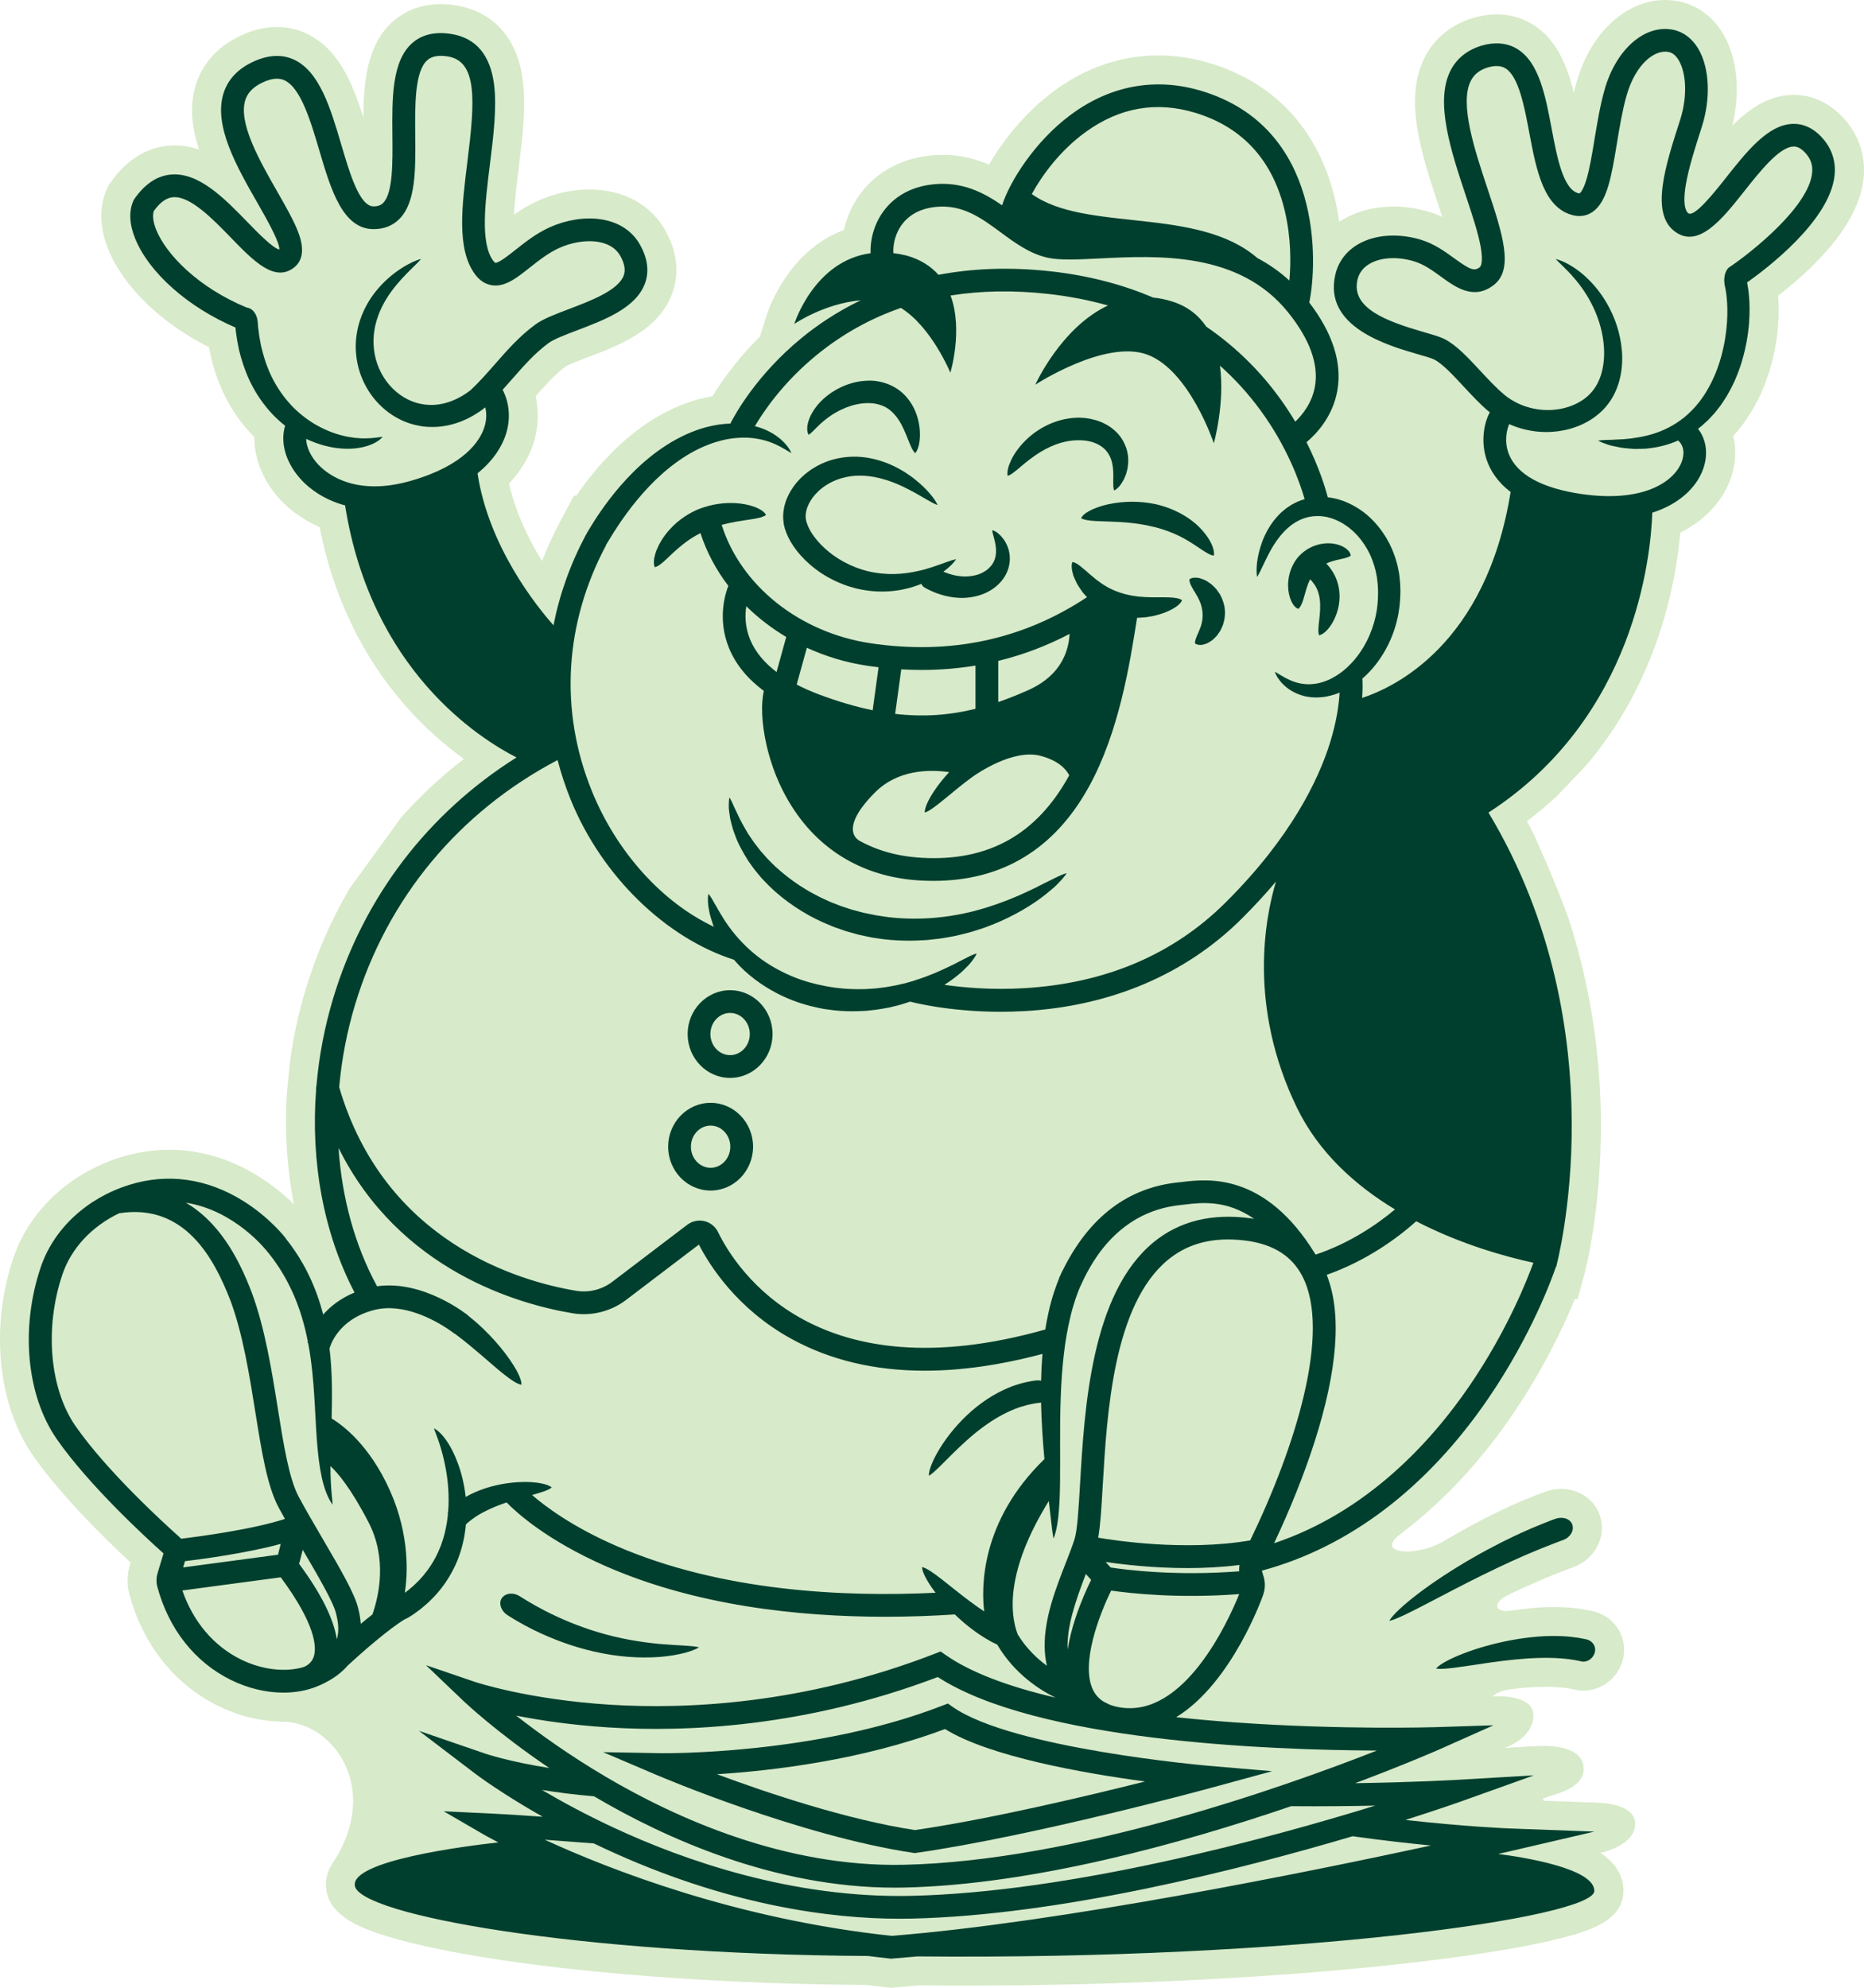
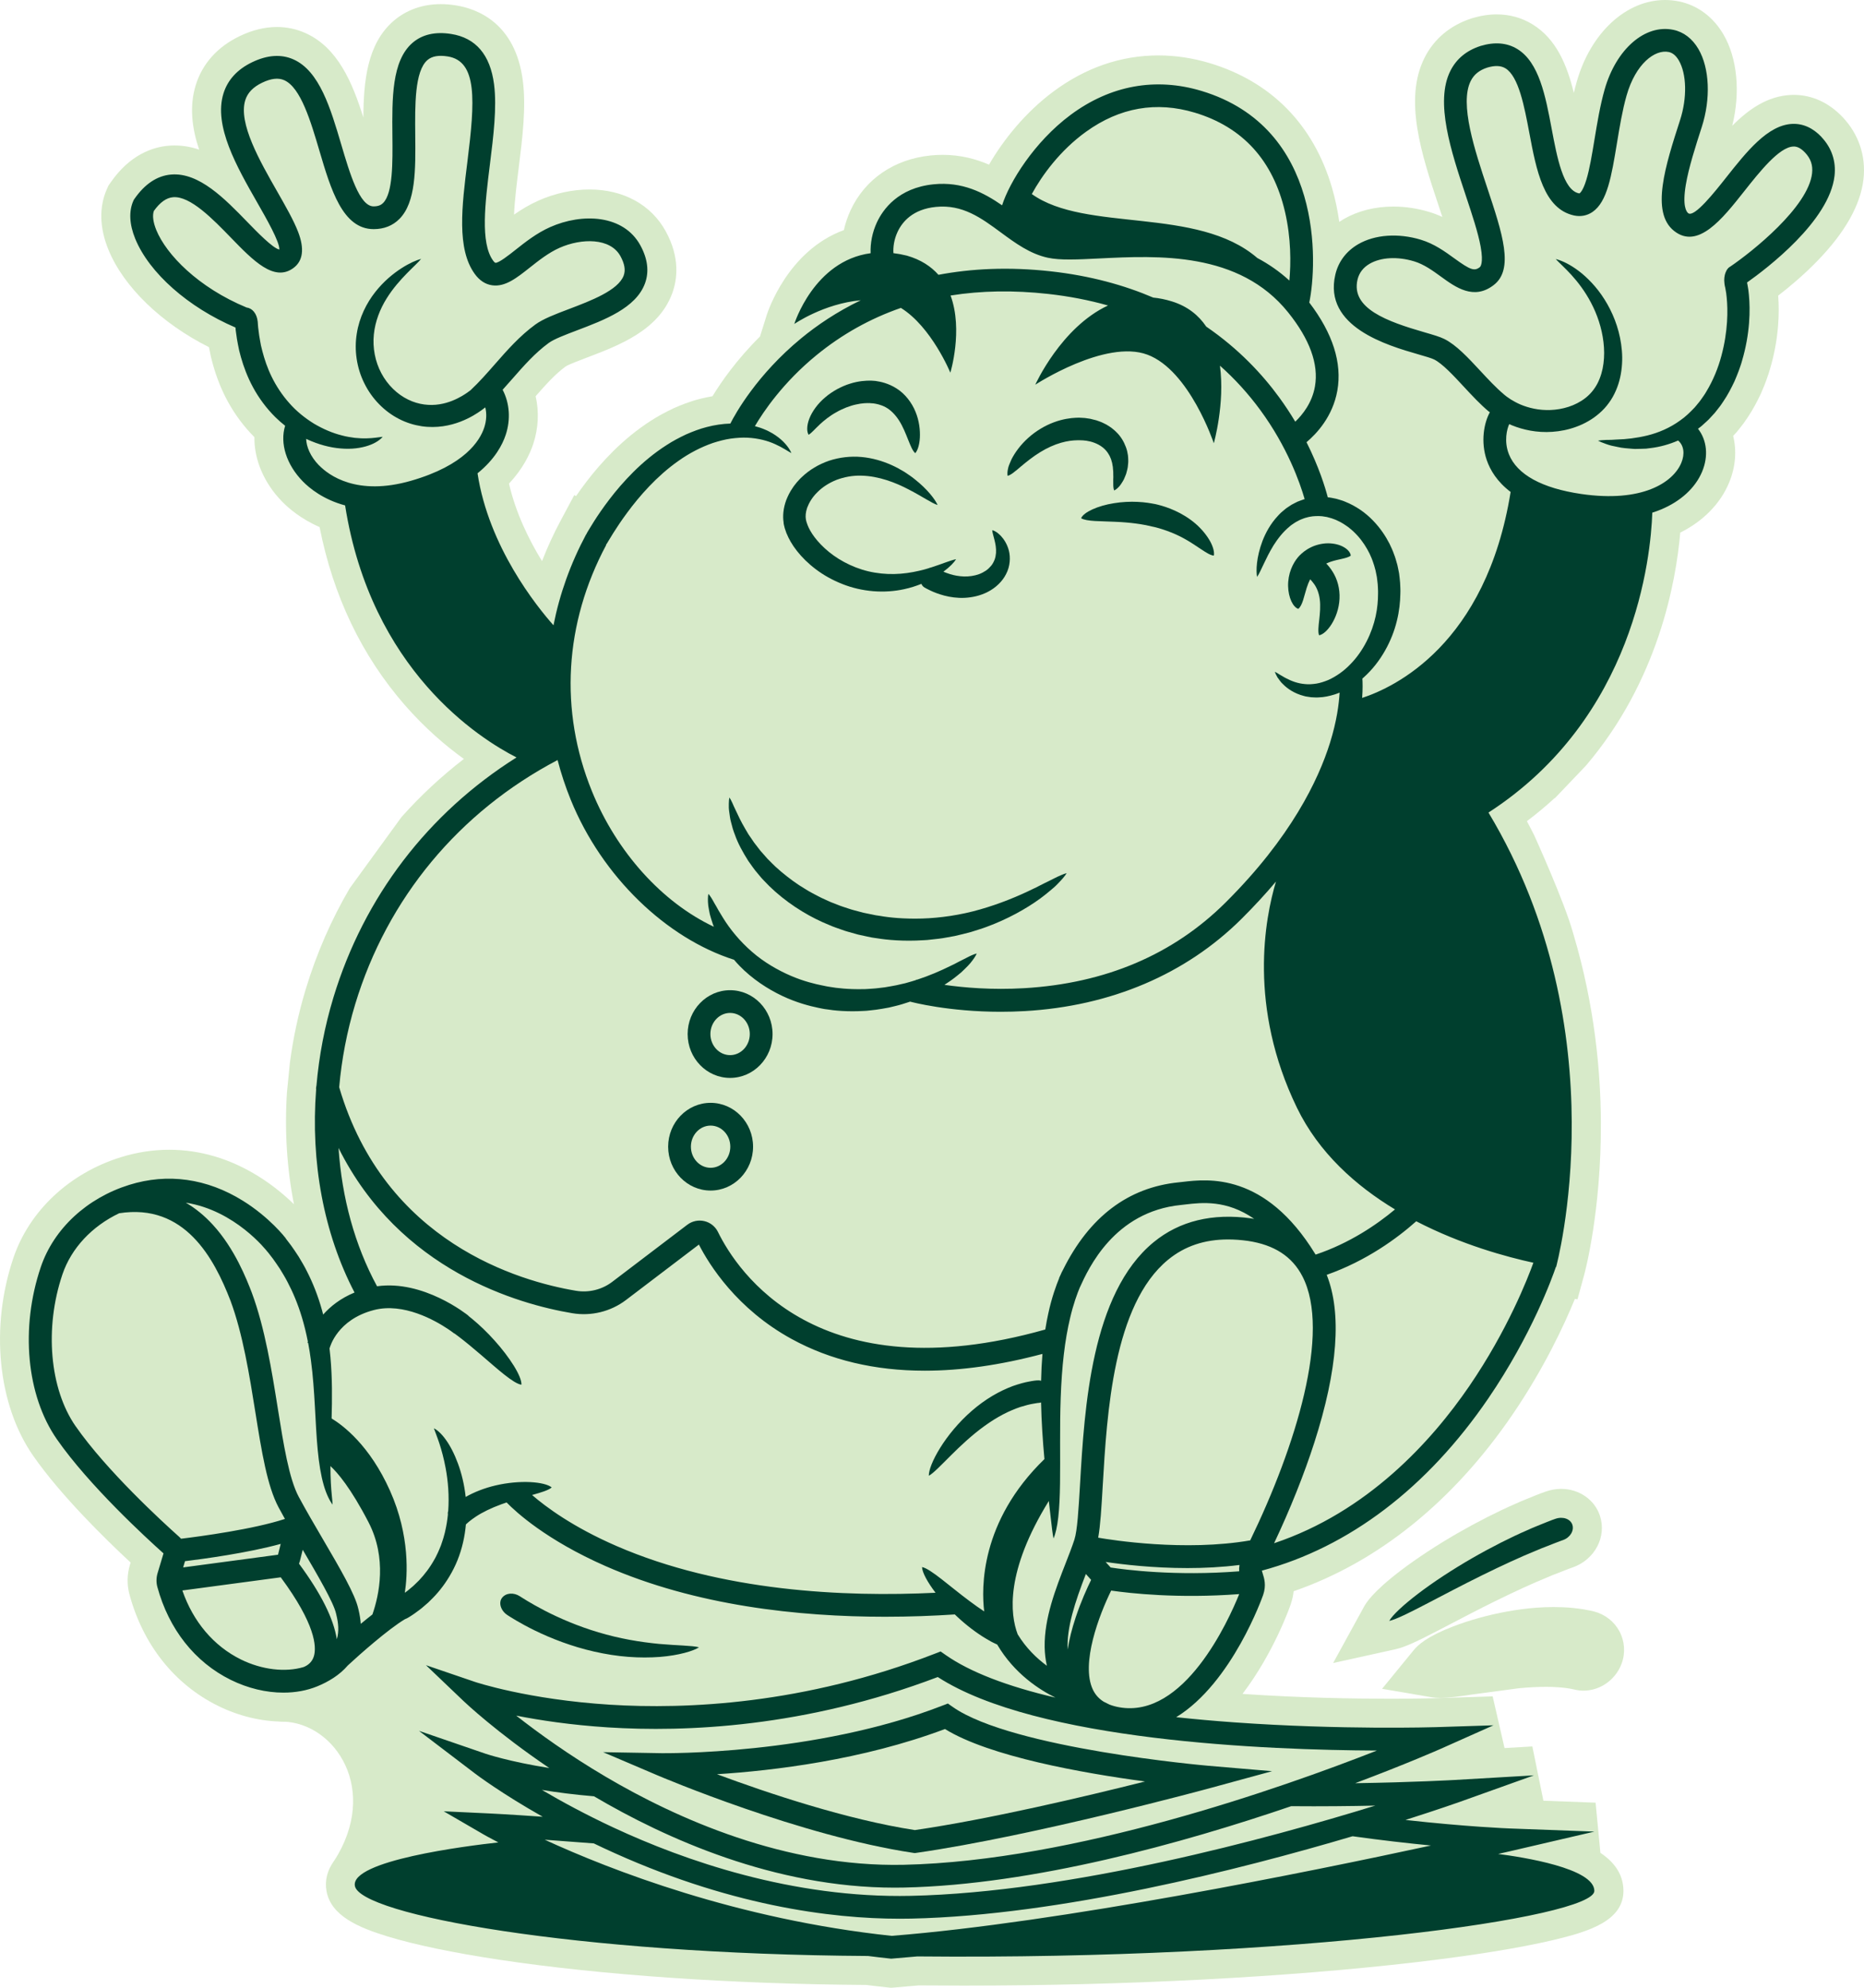
<svg xmlns="http://www.w3.org/2000/svg" width="694" height="740" viewBox="0 0 694 740" fill="none">
  <g clip-path="url(#clip0_3310_19943)">
-     <path d="M595.859 689.779C595.859 689.779 608.801 687.138 608.801 678.998C608.801 670.857 594.064 671.088 594.064 671.088C594.064 671.088 578.363 672.005 574.634 670.364C570.905 668.724 590.188 668.146 589.603 658.065C589.017 647.984 570.52 650.156 570.52 650.156L560.166 650.764C560.166 650.764 570.905 647.06 570.905 638.681C570.905 630.302 555.744 631.519 555.744 631.519C555.744 631.519 557.462 629.016 565.382 628.507C573.301 627.999 572.878 597.748 564.272 599.396C555.667 601.044 555.459 596.539 561.892 593.543C568.324 590.548 549.974 565.88 538.949 572.958C527.925 580.035 510.984 578.757 521.684 570.824C532.385 562.892 474.821 584.248 474.821 584.248L455.962 640.922L507.401 638.681L550.443 676.287L595.866 689.779H595.859Z" fill="#D7EAC9" />
    <path d="M124.281 692.96C141.499 666.337 124.797 641.561 105.576 640.914C86.354 640.267 150.783 602.8 150.783 602.8L186.76 560.004L338.075 639.436C338.075 639.436 107.063 719.584 124.281 692.968V692.96Z" fill="#D7EAC9" />
    <path d="M686.073 43.636C680.934 38.199 674.64 35.326 667.868 35.326C667.521 35.326 667.175 35.326 666.82 35.349C658.177 35.734 651.12 40.578 644.941 46.824C648.023 34.448 646.859 21.718 641.69 12.854C637.892 6.323 632.021 1.956 625.173 0.539C623.447 0.185 621.69 0 619.934 0C605.435 0 592.223 12.214 587.061 30.382C586.66 31.768 586.298 33.177 585.967 34.587C583.455 24.298 579.472 14.479 570.52 9.026C566.53 6.592 562.069 5.36 557.254 5.36C554.334 5.36 551.291 5.83 548.202 6.754L547.878 6.854C539.989 9.403 533.942 14.455 530.406 21.456C522.494 37.09 529.396 57.837 535.483 76.143C536.006 77.714 536.523 79.262 537.016 80.764C535.49 80.063 533.857 79.432 532.101 78.9C527.709 77.576 523.226 76.898 518.78 76.898C511.962 76.898 505.583 78.508 500.321 81.542C499.744 81.881 499.181 82.227 498.634 82.597C498.041 78.407 497.163 74.141 495.938 69.936C489.089 46.47 473.35 30.413 450.438 23.512C444.082 21.602 437.649 20.632 431.317 20.632C417.372 20.632 404.206 25.16 392.18 34.086C381.795 41.803 373.544 52.084 368.236 61.295C363.321 59.169 357.589 57.645 350.964 57.645C349.492 57.645 347.99 57.722 346.496 57.876C332.96 59.239 322.105 66.647 316.72 78.207C315.603 80.602 314.755 83.105 314.185 85.662C293.161 93.34 285.773 116.298 285.434 117.384L282.968 125.263C274.317 133.85 268.585 142.067 265.272 147.512C263.654 147.774 262.052 148.112 260.457 148.528C256.729 149.476 253.331 150.877 251.105 151.848L250.796 151.986C247.461 153.565 244.757 155.051 242.299 156.653C237.43 159.772 232.707 163.592 228.239 168.028C224.603 171.655 221.252 175.483 218.324 179.357C216.853 181.282 215.566 183.069 214.464 184.678L213.81 184.324L208.725 193.835C206.09 198.757 203.787 203.786 201.807 208.892C196.938 200.982 192.046 191.024 189.503 180.027C194.657 174.559 197.246 169.168 198.54 165.263C200.466 159.426 200.744 153.249 199.426 147.496C203.294 143.091 206.714 139.271 210.612 136.414C211.783 135.667 215.897 134.104 218.625 133.072C230.458 128.582 245.18 122.998 250.257 109.259C252.152 104.145 253.269 95.982 247.884 86.14C242.461 76.22 232.107 70.537 219.48 70.537C213.139 70.537 206.568 71.969 200.474 74.68C197.069 76.189 194.056 78.038 191.383 79.909C191.607 74.618 192.377 68.457 193.124 62.481C194.511 51.391 195.936 39.924 194.65 29.974C191.869 8.587 177.762 3.258 169.604 1.979C167.724 1.687 165.867 1.54 164.088 1.54C157.339 1.54 151.268 3.697 146.53 7.794C136.669 16.319 135.367 30.282 135.29 43.759C131.199 30.721 125.73 17.636 113.627 12.268C110.314 10.797 106.77 10.05 103.111 10.05C98.596 10.05 93.927 11.19 89.236 13.447C81.023 17.39 75.376 23.666 72.911 31.591C70.438 39.539 71.447 47.687 74.144 55.704C71.239 54.718 68.204 54.156 65.007 54.156C64.282 54.156 63.558 54.179 62.842 54.241C56.941 54.726 48.397 57.506 41.163 67.964L40.369 69.112L39.791 70.406C36.841 77.044 37.041 84.861 40.385 92.994C46.062 106.856 60.13 120.38 77.803 129.244C77.88 129.637 77.957 130.045 78.049 130.469L78.558 132.964L79.344 135.921C80.715 140.758 82.533 145.286 84.744 149.337C87.394 154.235 90.838 158.856 94.721 162.737C94.605 171.07 98.234 179.757 104.998 186.696C107.402 189.168 112.032 193.188 118.989 196.215C124.042 221.884 134.72 244.164 150.768 262.539C158.294 271.149 165.998 277.703 172.709 282.532C164.219 289.086 156.453 296.333 149.458 304.203L130.221 330.658C123.388 342.294 117.895 354.848 113.85 368.194C111.138 377.143 109.151 386.346 107.933 395.649L106.839 406.67C105.915 420.817 106.816 434.903 109.436 448.311C106.262 445.2 101.793 441.372 96.185 437.884C85.669 431.345 74.498 428.026 62.98 428.026C56.941 428.026 50.87 428.965 44.938 430.821C25.855 436.767 10.932 450.753 5.008 468.227C-3.736 494.042 -0.855 522.976 12.35 541.952C22.665 556.769 39.298 573.027 48.628 581.691L48.374 582.538C47.287 586.165 47.233 589.993 48.212 593.613C53.297 612.35 64.999 627.067 81.177 635.046C88.958 638.881 97.402 640.914 105.576 640.914C111.547 640.914 117.163 639.852 122.271 637.757C128.449 635.223 133.503 631.781 137.293 627.522C142.278 622.924 150.806 615.546 155.744 612.404C156.43 612.088 157.116 611.726 157.817 611.303L157.886 611.264L158.133 611.102C158.757 610.717 160.228 609.809 162.108 608.376L162.378 608.176C162.786 607.876 163.348 607.475 164.034 606.89L165.659 605.504L166.807 604.51C166.807 604.51 168.333 602.993 168.495 602.839C168.949 602.385 169.511 601.83 170.105 601.175C172.208 598.888 174.157 596.339 175.867 593.643C175.451 595.446 175.374 597.34 175.682 599.227C176.414 603.725 179.141 607.783 183.155 610.355L183.502 610.579C184.796 611.403 188.741 613.913 194.434 616.694C196.915 617.91 200.836 619.705 205.713 621.484C189.881 619.05 180.451 615.954 180.359 615.924L162.131 609.701L151.199 627.707L159.011 635.161L149.512 652.928L165.328 664.973L161.368 678.405C131.138 683.757 126.315 690.226 124.281 692.96C121.831 696.233 120.868 700.161 121.569 704.019C123.241 713.246 133.503 717.589 144.342 720.901C154.481 723.997 168.849 726.992 185.875 729.557C223.917 735.287 272.429 738.614 322.528 738.945C325.148 739.276 327.775 739.584 330.348 739.854L331.719 740L333.098 739.892C335.957 739.661 338.961 739.407 342.043 739.114C347.59 739.168 353.206 739.191 358.753 739.191C419.391 739.191 479.29 736.088 527.409 730.45C548.294 728.001 565.844 725.175 578.155 722.264C591.452 719.129 604.433 715.125 604.433 703.935C604.433 697.381 600.527 692.868 595.859 689.779L594.064 671.088L574.634 670.364L570.52 650.156L560.166 650.764L555.744 631.519L534.188 632.204C533.926 632.212 527.671 632.397 517.532 632.397C504.374 632.397 484.343 632.081 462.603 630.595C474.282 615.269 480.214 598.241 480.561 597.225C481.146 595.507 481.485 593.882 481.647 592.373C513.01 581.545 541.022 558.995 563.101 526.657C574.912 509.36 582.408 493.202 586.352 483.56L587.331 483.699L589.842 474.511C590.096 473.564 596.198 450.845 596.036 417.668C595.944 398.861 593.725 374.324 585.859 347.924C585.797 347.739 585.743 347.554 585.697 347.377C582.585 335.972 571.229 310.988 571.229 310.988C570.343 309.225 569.434 307.461 568.487 305.698C572.215 302.894 575.698 299.975 578.964 296.972C578.902 297.08 578.833 297.188 578.771 297.295L590.512 284.981C617.276 253.559 623.971 216.955 625.589 198.279C634.094 194.036 640.473 187.559 643.724 179.788C646.181 173.935 646.667 167.836 645.28 162.275L646.674 160.766L647.63 159.564L648.97 157.847L649.124 157.654C649.587 157.031 649.972 156.453 650.288 155.983C650.388 155.821 650.496 155.667 650.604 155.513C652.707 152.441 654.294 149.291 655.573 146.611L655.696 146.349L655.804 146.079L656.243 145.04C656.651 144.077 657.113 142.983 657.537 141.805L657.591 141.643C657.699 141.32 657.814 140.996 657.93 140.673C658.277 139.687 658.677 138.57 659.016 137.323C660.573 132.078 661.582 126.656 662.013 121.196C662.314 117.453 662.321 113.633 662.052 110.052C666.258 106.802 671.543 102.374 676.551 97.222C686.928 86.579 692.729 76.29 693.815 66.647C694.771 58.099 692.02 49.928 686.073 43.636ZM236.336 599.843C232.831 599.196 229.325 598.357 225.882 597.325C217.785 594.93 211.059 591.71 207.754 589.993C203.571 587.837 200.759 586.042 199.696 585.365C199.534 585.257 199.411 585.18 199.311 585.118C196.583 583.385 193.486 582.469 190.335 582.469C186.16 582.469 182.277 584.102 179.473 586.982C181.399 582.746 182.824 578.064 183.625 573.304C184.311 572.881 185.22 572.38 186.337 571.841C192.855 577.355 204.095 585.388 221.105 592.866C227.869 595.838 234.988 598.472 242.422 600.783C240.273 600.505 238.247 600.197 236.336 599.843Z" fill="#D7EAC9" />
-     <path d="M602.916 607.244C604.903 610.918 605.227 615.284 603.786 619.243C602.577 622.585 600.211 625.435 597.145 627.275L596.991 627.368C594.688 628.692 592.122 629.385 589.572 629.385C588.471 629.385 587.369 629.262 586.306 629L586.167 628.97C585.481 628.816 583.394 628.338 580.227 628.13H580.089C578.794 628.015 577.3 627.968 575.643 627.968C572.523 627.968 568.972 628.153 565.382 628.507C560.058 629.016 554.519 629.848 549.627 630.587L548.009 630.833C543.464 631.519 539.435 632.081 536.261 632.081C534.997 632.081 533.872 631.996 532.832 631.819L514.574 628.7L526.299 614.368C527.94 612.358 531.261 609.246 541.029 605.48C547.085 603.147 554.226 601.168 561.144 599.92C564.781 599.258 568.394 598.788 571.884 598.518C574.049 598.349 576.244 598.264 578.401 598.264C579.526 598.264 580.651 598.287 581.737 598.334C584.696 598.434 587.223 598.765 589.295 599.073L589.487 599.096L589.68 599.135C591.868 599.535 592.793 599.712 593.586 599.935C597.608 601.014 600.997 603.671 602.916 607.244Z" fill="#D7EAC9" />
+     <path d="M602.916 607.244C604.903 610.918 605.227 615.284 603.786 619.243C602.577 622.585 600.211 625.435 597.145 627.275L596.991 627.368C594.688 628.692 592.122 629.385 589.572 629.385C588.471 629.385 587.369 629.262 586.306 629L586.167 628.97C585.481 628.816 583.394 628.338 580.227 628.13H580.089C578.794 628.015 577.3 627.968 575.643 627.968C572.523 627.968 568.972 628.153 565.382 628.507L548.009 630.833C543.464 631.519 539.435 632.081 536.261 632.081C534.997 632.081 533.872 631.996 532.832 631.819L514.574 628.7L526.299 614.368C527.94 612.358 531.261 609.246 541.029 605.48C547.085 603.147 554.226 601.168 561.144 599.92C564.781 599.258 568.394 598.788 571.884 598.518C574.049 598.349 576.244 598.264 578.401 598.264C579.526 598.264 580.651 598.287 581.737 598.334C584.696 598.434 587.223 598.765 589.295 599.073L589.487 599.096L589.68 599.135C591.868 599.535 592.793 599.712 593.586 599.935C597.608 601.014 600.997 603.671 602.916 607.244Z" fill="#D7EAC9" />
    <path d="M535.922 606.736C527.732 610.995 523.194 613.166 519.566 613.967L496.354 619.096L507.779 598.257C508.511 596.932 510.722 592.896 521.515 584.671C527.509 580.112 535.02 575.176 542.678 570.77C549.85 566.643 557.662 562.669 564.118 559.873L566.283 558.91L568.363 558.056L571.576 556.754C573.247 556.061 574.511 555.622 575.127 555.406L575.443 555.291C577.331 554.621 579.287 554.274 581.252 554.274C587.916 554.274 593.717 558.294 595.682 564.278C598.247 572.103 593.833 580.528 585.628 583.478C585.497 583.524 585.327 583.585 585.127 583.655C584.649 583.817 583.856 584.094 582.785 584.533L577.878 586.45L575.874 587.298C570.882 589.323 564.018 592.457 556.561 596.131C550.806 598.965 544.889 602.053 539.673 604.78L535.922 606.736Z" fill="#D7EAC9" />
-     <path d="M252.722 203.924C254.479 202.415 256.328 201.044 258.007 200.012C259.04 199.388 259.995 198.872 260.788 198.464C263.084 205.526 266.613 212.141 271.173 218.102C270.187 220.567 266.928 230.217 271.404 241.206C273.885 247.29 278.238 252.643 284.401 257.225C283.261 262 283.592 269.355 285.318 277.072C286.82 283.803 290.064 293.837 296.974 303.426C307.636 318.22 323.337 326.638 342.381 327.77C344.138 327.877 345.864 327.924 347.559 327.924C373.159 327.924 392.627 316.125 405.462 292.798C416.633 272.512 420.623 247.244 423.266 230.532C423.297 230.347 423.327 230.163 423.351 229.978C423.489 229.978 423.613 229.978 423.751 229.986C424.398 229.939 425.069 229.893 425.739 229.847C426.078 229.816 426.417 229.793 426.756 229.762C427.087 229.708 427.426 229.654 427.757 229.6C428.428 229.485 429.098 229.369 429.76 229.238C435.014 228.022 439.375 225.55 440.091 223.424C438.15 222.061 433.435 222.423 428.867 222.361C427.734 222.284 426.586 222.338 425.515 222.207C424.976 222.169 424.452 222.13 423.936 222.099C423.435 222.03 422.95 221.961 422.48 221.891C421.532 221.814 420.716 221.56 419.984 221.437C419.244 221.321 418.674 221.09 418.227 220.975C418.212 220.975 418.197 220.96 418.181 220.952C418.12 220.936 417.973 220.898 417.757 220.836C417.542 220.775 417.395 220.736 417.341 220.721C417.326 220.721 417.311 220.721 417.295 220.721C416.425 220.397 414.953 219.943 413.32 219.088C413.112 218.988 412.896 218.888 412.681 218.788C412.48 218.665 412.272 218.534 412.057 218.403C411.633 218.141 411.194 217.887 410.739 217.625C410.285 217.371 409.884 217.001 409.437 216.701C409.006 216.377 408.536 216.085 408.104 215.746C407.288 215.006 406.386 214.336 405.57 213.628C404.784 212.889 403.998 212.203 403.22 211.602C401.795 210.309 400.431 209.377 399.268 209.238C398.821 210.285 398.96 212.026 399.576 214.105C399.953 215.114 400.439 216.208 401.009 217.348C401.641 218.449 402.434 219.558 403.228 220.675C403.675 221.198 404.152 221.707 404.63 222.223L404.715 222.307C380.84 238.134 353.745 243.91 324.108 239.466C297.644 235.5 275.788 217.971 268.693 195.399C270.334 194.944 272.167 194.536 274.024 194.205C276.358 193.789 278.708 193.497 280.696 193.165C282.683 192.826 284.286 192.434 285.187 191.71C284.686 190.624 283.176 189.561 281.096 188.76C279.008 187.959 276.335 187.42 273.546 187.289C270.765 187.151 267.876 187.42 265.426 187.944C262.969 188.468 260.942 189.199 259.748 189.7L259.679 189.723C259.602 189.754 259.402 189.831 259.117 189.962C258.832 190.1 258.639 190.185 258.57 190.223L258.508 190.262C257.322 190.816 255.411 191.879 253.354 193.412C251.305 194.952 249.186 197.055 247.514 199.35C247.091 199.919 246.682 200.489 246.336 201.09C245.981 201.683 245.627 202.261 245.334 202.846C244.772 204.032 244.256 205.156 243.97 206.235C243.816 206.766 243.685 207.274 243.585 207.752C243.501 208.237 243.47 208.699 243.454 209.115C243.431 209.954 243.539 210.647 243.801 211.156C246.166 210.609 249.14 206.874 252.722 203.924ZM397.565 240.521C395.77 247.868 390.763 253.413 382.658 257.002C378.991 258.627 375.339 260.09 371.664 261.353V246.035C380.84 243.802 389.707 240.444 398.228 235.985C398.151 237.363 397.958 238.896 397.565 240.513V240.521ZM342.882 319.314C334.069 318.79 326.257 316.564 319.47 312.698H319.608C319.608 312.698 312.043 308.74 325.818 294.97C334.192 286.598 345.663 286.352 353.383 287.445C351.218 289.794 349.292 292.212 347.805 294.454C345.532 297.865 344.207 300.853 344.307 302.501C345.964 302.009 348.491 300.052 351.542 297.565C354.585 295.07 358.159 292.058 361.78 289.409C361.842 289.363 361.903 289.324 361.965 289.278C363.675 288.046 377.25 278.635 387.473 281.392C394.26 283.217 396.995 286.452 398.089 288.639C398.074 288.67 398.058 288.701 398.043 288.731C385.894 310.804 367.851 320.808 342.89 319.329L342.882 319.314ZM363.19 247.768V263.871C353.93 266.166 344.223 267.021 333.283 265.758L335.556 249.177C338.129 249.331 340.679 249.401 343.214 249.401C350.016 249.401 356.672 248.854 363.19 247.776V247.768ZM327.104 248.407L324.909 264.403C318.684 263.132 312.059 261.207 304.894 258.511C301.889 257.379 299.139 256.155 296.62 254.845L300.41 241.152C307.39 244.356 314.94 246.651 322.86 247.837C324.285 248.053 325.695 248.238 327.112 248.407H327.104ZM292.729 237.125L289.124 250.171C284.455 246.628 281.165 242.608 279.309 238.149C277.298 233.305 277.36 228.838 277.86 225.68C282.259 230.024 287.267 233.875 292.729 237.132V237.125Z" fill="#003F2E" />
-     <path d="M448.643 215.969C447.834 215.615 447.056 215.338 446.339 215.153C444.852 214.906 443.628 215.053 442.849 215.669C442.826 216.731 443.296 217.817 443.936 218.865C444.221 219.435 444.552 219.989 444.914 220.513C445.23 221.075 445.53 221.653 445.877 222.161C446.116 222.739 446.432 223.255 446.648 223.771C446.74 224.032 446.84 224.287 446.94 224.525C446.994 224.641 447.04 224.764 447.094 224.88C447.125 225.003 447.148 225.118 447.179 225.234C447.48 226.135 447.541 226.89 447.641 227.336C447.641 227.344 447.641 227.352 447.641 227.359C447.641 227.39 447.641 227.467 447.657 227.575C447.657 227.683 447.672 227.76 447.672 227.791C447.672 227.798 447.672 227.806 447.68 227.814C447.826 228.722 447.834 230.84 447.11 233.074C446.879 233.59 446.748 234.214 446.47 234.73C446.355 234.999 446.239 235.284 446.139 235.577C446.008 235.831 445.877 236.1 445.762 236.37C445.646 236.639 445.546 236.924 445.446 237.194C445.33 237.448 445.23 237.702 445.153 237.964C444.991 238.488 444.899 239.019 444.93 239.535C445.33 239.836 445.854 240.005 446.47 240.067C446.779 240.097 447.117 240.097 447.48 240.067C447.819 240.013 448.173 239.92 448.55 239.805C448.92 239.682 449.321 239.551 449.714 239.358C450.083 239.15 450.469 238.919 450.854 238.657C451.046 238.526 451.239 238.388 451.439 238.249C451.624 238.103 451.794 237.933 451.971 237.764C452.325 237.425 452.672 237.071 453.019 236.701C453.327 236.308 453.62 235.892 453.905 235.469L454.328 234.83C454.444 234.599 454.552 234.375 454.66 234.152C454.875 233.698 455.083 233.243 455.268 232.797C455.407 232.334 455.538 231.872 455.661 231.426C455.939 230.54 455.969 229.685 456.046 228.946C456.139 228.206 456.046 227.583 456.031 227.105C456.031 227.09 456.031 227.074 456.031 227.051C456.031 226.99 456.008 226.836 455.992 226.605C455.969 226.374 455.962 226.227 455.954 226.166C455.954 226.15 455.946 226.135 455.939 226.119C455.754 225.195 455.43 223.624 454.583 221.992C454.482 221.784 454.39 221.576 454.274 221.368C454.143 221.175 454.02 220.975 453.882 220.775C453.612 220.374 453.335 219.974 453.042 219.573C452.426 218.811 451.701 218.118 450.977 217.471C450.191 216.909 449.421 216.354 448.635 215.961L448.643 215.969Z" fill="#003F2E" />
    <path d="M402.511 192.927C404.622 194.182 409.899 193.974 415.261 194.251C417.935 194.359 420.608 194.59 422.881 194.89C425.161 195.175 427.025 195.591 428.15 195.822L428.212 195.845C428.281 195.861 428.466 195.907 428.743 195.969C429.013 196.03 429.19 196.076 429.267 196.092H429.329C431.602 196.577 436.679 198.102 441.155 200.651C443.412 201.891 445.5 203.37 447.341 204.571C449.182 205.772 450.7 206.758 451.932 206.835C452.187 205.657 451.755 203.708 450.569 201.537C449.375 199.38 447.464 196.977 445.099 194.937C442.734 192.896 439.96 191.24 437.449 190.108C434.937 188.96 432.703 188.298 431.347 187.959L431.278 187.936C431.186 187.913 430.97 187.867 430.639 187.782C430.307 187.705 430.092 187.651 429.999 187.628H429.922C428.543 187.359 426.247 186.943 423.535 186.835C420.824 186.704 417.696 186.835 414.722 187.335C408.752 188.26 403.436 190.678 402.527 192.919L402.511 192.927Z" fill="#003F2E" />
    <path d="M377.404 175.868C377.812 175.552 378.251 175.206 378.721 174.836C379.191 174.466 379.661 174.051 380.154 173.619C382.18 171.933 384.576 169.992 387.18 168.39C389.769 166.781 392.542 165.533 395.008 164.832C397.473 164.116 399.576 163.931 400.816 163.908H400.886C400.97 163.908 401.171 163.9 401.479 163.885C401.779 163.869 401.98 163.9 402.057 163.9H402.118C403.351 163.9 405.439 164.047 407.534 164.871C409.645 165.664 411.702 167.112 412.873 169.276C413.22 169.792 413.405 170.4 413.674 170.978C413.767 171.294 413.852 171.602 413.936 171.91C413.983 172.064 414.036 172.218 414.075 172.379L414.152 172.865C414.214 173.188 414.275 173.512 414.329 173.835C414.352 174.166 414.383 174.49 414.406 174.813C414.422 175.136 414.491 175.46 414.483 175.776C414.483 176.099 414.483 176.415 414.491 176.723C414.491 177.031 414.522 177.339 414.514 177.639C414.506 177.94 414.491 178.232 414.483 178.517C414.46 179.087 414.514 179.642 414.491 180.135C414.476 181.128 414.576 181.968 414.822 182.591C415.431 182.322 416.117 181.752 416.856 180.913C417.218 180.497 417.534 179.981 417.888 179.418C418.058 179.133 418.243 178.841 418.405 178.525C418.543 178.194 418.69 177.855 418.844 177.509C418.982 177.147 419.129 176.777 419.283 176.407C419.398 176.014 419.499 175.606 419.606 175.19C419.699 174.767 419.83 174.343 419.884 173.889C419.93 173.427 419.976 172.965 420.03 172.495C420.092 172.025 420.076 171.532 420.053 171.032C420.022 170.531 420.03 170.023 419.953 169.515C419.861 169.006 419.768 168.483 419.66 167.967C419.568 167.443 419.352 166.942 419.183 166.419C418.435 164.385 417.234 162.398 415.677 160.904C415.315 160.489 414.892 160.18 414.491 159.834C414.083 159.495 413.682 159.156 413.251 158.894C412.827 158.617 412.403 158.34 411.98 158.086C411.54 157.87 411.117 157.654 410.693 157.446C410.269 157.223 409.846 157.061 409.429 156.915C409.013 156.761 408.597 156.615 408.205 156.476C407.403 156.253 406.633 156.06 405.916 155.906C405.2 155.798 404.537 155.706 403.944 155.614C403.351 155.56 402.819 155.544 402.365 155.521H402.265C402.149 155.513 401.841 155.475 401.402 155.498C400.963 155.513 400.67 155.529 400.554 155.529H400.462C398.644 155.614 395.639 155.983 392.388 157.208C389.137 158.401 385.686 160.435 382.881 162.968C380.046 165.479 377.882 168.452 376.572 171.047C376.264 171.717 376.002 172.349 375.771 172.942C375.655 173.242 375.555 173.527 375.463 173.804C375.385 174.089 375.324 174.366 375.27 174.628C375.054 175.683 375.016 176.538 375.177 177.154C375.84 176.954 376.603 176.507 377.419 175.884L377.404 175.868Z" fill="#003F2E" />
    <path d="M305.125 158.086C306.82 156.515 308.954 154.79 311.396 153.457C312.582 152.749 313.869 152.202 315.086 151.686C316.334 151.231 317.551 150.816 318.692 150.585C320.964 150.053 322.844 150.03 323.946 150.076L324.007 150.092C324.077 150.092 324.254 150.107 324.524 150.13C324.785 150.146 324.963 150.161 325.032 150.161H325.086C326.157 150.3 327.906 150.615 329.701 151.578C331.496 152.533 333.283 154.274 334.724 156.53C336.18 158.779 337.212 161.459 338.121 163.723C339.046 165.995 339.762 167.874 340.771 168.698C341.619 167.743 342.335 165.679 342.482 162.938C342.62 160.204 342.281 156.753 340.871 153.319C339.508 149.899 336.919 146.572 333.876 144.662C330.856 142.706 327.844 142.082 326.111 141.844C326.08 141.844 326.049 141.828 326.018 141.82C325.903 141.813 325.618 141.79 325.186 141.759C324.762 141.728 324.477 141.713 324.362 141.705H324.269C322.521 141.659 319.608 141.828 316.473 142.837C314.901 143.307 313.291 144.023 311.712 144.855C310.156 145.733 308.615 146.726 307.259 147.912C304.485 150.207 302.375 153.165 301.334 155.829C300.811 157.169 300.556 158.432 300.541 159.472C300.502 160.512 300.749 161.351 301.057 161.859C302.22 161.174 303.415 159.672 305.133 158.101L305.125 158.086Z" fill="#003F2E" />
    <path d="M291.735 194.69C291.758 195.014 291.936 195.661 292.182 196.669C292.49 197.609 292.706 198.241 292.806 198.479L292.899 198.672C293.654 200.551 294.909 202.815 296.728 205.118C298.538 207.428 300.903 209.785 303.746 211.926C306.581 214.082 309.932 215.961 313.576 217.402C317.212 218.857 321.18 219.766 325.132 220.089C329.084 220.413 333.013 220.128 336.58 219.35C338.899 218.857 341.064 218.156 343.044 217.363C343.298 217.941 343.699 218.434 344.277 218.749C344.492 218.872 345.247 219.319 346.488 219.889C347.713 220.482 349.454 221.16 351.595 221.73C353.737 222.292 356.318 222.685 359.138 222.561C361.942 222.423 365 221.791 367.812 220.32C370.609 218.88 373.167 216.562 374.6 213.674C376.094 210.809 376.256 207.559 375.64 205.056C375 202.523 373.744 200.682 372.589 199.442C371.965 198.849 371.426 198.341 370.871 198.017C370.324 197.686 369.846 197.463 369.43 197.363C369.453 197.825 369.554 198.364 369.723 198.957C369.877 199.55 370.047 200.235 370.247 200.951C370.617 202.399 370.948 204.117 370.832 205.834C370.748 206.689 370.617 207.544 370.309 208.345C369.993 209.138 369.607 209.908 369.045 210.594C368.483 211.271 367.836 211.895 367.081 212.426C366.302 212.942 365.463 213.389 364.561 213.728C362.751 214.39 360.763 214.652 358.891 214.606C357.004 214.537 355.232 214.205 353.722 213.736C352.79 213.443 351.965 213.135 351.241 212.835C353.683 211.032 355.27 209.323 355.971 208.183C354.053 208.522 350.871 209.9 346.773 211.217C346.534 211.264 346.287 211.325 346.033 211.418C345.979 211.441 345.925 211.471 345.871 211.502C345.332 211.672 344.777 211.833 344.207 211.995C341.519 212.704 338.529 213.328 335.379 213.574C332.228 213.836 328.93 213.72 325.687 213.166C319.177 212.118 313.022 209.061 308.615 205.457C306.404 203.655 304.609 201.752 303.291 200.004C301.966 198.256 301.134 196.662 300.687 195.507L300.641 195.376C300.587 195.229 300.464 194.852 300.264 194.297C300.156 193.766 300.025 193.396 300.04 193.289L300.025 193.188C299.871 192.249 299.909 190.786 300.533 188.984C301.204 187.205 302.405 185.11 304.308 183.261C306.157 181.375 308.646 179.757 311.458 178.641C314.293 177.586 317.459 176.969 320.679 177.077C327.135 177.193 333.506 179.673 338.399 182.26C343.36 184.809 346.996 187.382 349.092 188.005C348.152 185.926 345.332 182.145 340.548 178.386C339.377 177.416 338.029 176.538 336.619 175.606C335.163 174.751 333.63 173.866 331.95 173.134C328.622 171.632 324.809 170.5 320.787 170.131C316.766 169.761 312.552 170.238 308.676 171.517C304.817 172.841 301.319 174.944 298.6 177.547C297.891 178.163 297.298 178.887 296.681 179.549C296.119 180.273 295.533 180.943 295.071 181.698C294.062 183.13 293.33 184.678 292.737 186.157C291.612 189.176 291.381 192.164 291.743 194.436L291.766 194.683L291.735 194.69Z" fill="#003F2E" />
    <path d="M388.721 328.871C388.105 329.179 387.465 329.502 386.81 329.834C386.156 330.172 385.493 330.534 384.769 330.842C379.176 333.6 372.204 336.488 364.9 338.559C357.597 340.677 349.939 341.748 343.321 341.948C336.696 342.148 331.126 341.586 327.813 340.993L327.636 340.962C327.42 340.931 326.873 340.847 326.057 340.731C325.255 340.577 324.724 340.454 324.508 340.408L324.331 340.377C323.499 340.207 322.536 340.007 321.45 339.784C320.379 339.499 319.192 339.183 317.906 338.844C316.619 338.513 315.279 338.005 313.83 337.55C313.099 337.335 312.39 337.027 311.642 336.742C310.903 336.449 310.14 336.156 309.37 335.856C308.599 335.548 307.844 335.163 307.059 334.809C306.288 334.431 305.464 334.123 304.693 333.684C303.137 332.837 301.496 332.044 299.948 331.043C296.758 329.187 293.715 326.907 290.834 324.504C290.133 323.88 289.432 323.264 288.731 322.648C288.045 322.017 287.413 321.339 286.759 320.7C286.435 320.376 286.104 320.053 285.78 319.729C285.48 319.391 285.179 319.052 284.879 318.713C284.278 318.035 283.692 317.365 283.107 316.703C282.568 316.002 282.036 315.317 281.512 314.639C281.25 314.3 280.973 313.969 280.734 313.63C280.495 313.283 280.264 312.937 280.033 312.59C279.563 311.905 279.101 311.235 278.654 310.58C278.253 309.895 277.86 309.225 277.475 308.578C275.927 305.975 274.779 303.526 273.847 301.5C273.323 300.499 272.984 299.567 272.614 298.789C272.244 298.004 271.898 297.357 271.559 296.872C271.443 297.48 271.374 298.25 271.351 299.175C271.335 299.637 271.335 300.137 271.351 300.676C271.358 301.215 271.451 301.77 271.52 302.371C271.69 303.557 271.828 304.912 272.237 306.298C272.421 306.999 272.622 307.731 272.822 308.485C273.022 309.248 273.346 309.98 273.623 310.765C274.717 313.915 276.497 317.173 278.592 320.484C279.732 322.063 280.842 323.757 282.198 325.282C282.868 326.052 283.484 326.884 284.216 327.608C284.933 328.347 285.657 329.094 286.381 329.841C292.336 335.664 299.586 340.315 306.273 343.311C307.12 343.673 307.945 344.02 308.753 344.366C309.562 344.713 310.348 345.051 311.142 345.313C311.928 345.591 312.698 345.86 313.438 346.122C314.177 346.384 314.894 346.646 315.61 346.831C317.02 347.231 318.322 347.593 319.501 347.924C320.695 348.186 321.758 348.417 322.675 348.61L322.867 348.656C323.106 348.702 323.707 348.841 324.601 349.01C325.494 349.141 326.095 349.233 326.334 349.272L326.534 349.295C330.248 349.919 336.511 350.489 343.868 350.019C344.793 349.996 345.725 349.896 346.673 349.78C347.62 349.672 348.583 349.564 349.554 349.457C350.532 349.372 351.503 349.156 352.489 348.995C353.475 348.817 354.469 348.64 355.471 348.455C357.458 348.009 359.461 347.508 361.457 346.977C363.421 346.338 365.424 345.768 367.35 345.044C375.093 342.202 382.134 338.282 387.342 334.462C388.652 333.523 389.815 332.529 390.901 331.643C391.988 330.75 392.966 329.918 393.767 329.063C395.4 327.408 396.564 326.037 397.142 325.043C395.924 325.367 394.214 326.114 392.149 327.169C391.14 327.723 389.954 328.239 388.721 328.863V328.871Z" fill="#003F2E" />
    <path d="M483.38 226.666C484.22 225.973 484.728 224.772 485.183 223.378C485.637 221.984 486.007 220.39 486.477 218.926C486.862 217.702 487.309 216.585 487.787 215.661C488.18 216.046 488.727 216.639 489.274 217.432C490.237 218.757 491.077 220.728 491.377 223.17C491.693 225.596 491.439 228.391 491.169 230.794C490.892 233.212 490.653 235.253 491.115 236.493C492.479 236.285 494.251 234.776 495.768 232.365C497.278 229.962 498.557 226.597 498.727 222.908C498.819 221.075 498.619 219.196 498.164 217.471C497.717 215.738 497.001 214.19 496.238 212.958C495.337 211.479 494.428 210.447 493.796 209.793C494.312 209.554 494.851 209.33 495.422 209.13C496.777 208.668 498.234 208.345 499.551 208.06C500.868 207.752 502.062 207.49 502.91 206.843C502.817 205.796 501.924 204.602 500.383 203.716C498.858 202.807 496.708 202.261 494.451 202.261C492.194 202.268 489.836 202.861 487.964 203.809C486.069 204.733 484.69 205.942 483.935 206.72L483.889 206.758C483.842 206.812 483.719 206.943 483.534 207.136C483.349 207.328 483.242 207.459 483.195 207.521L483.164 207.567C482.463 208.399 481.431 209.916 480.692 211.841C479.937 213.766 479.528 216.061 479.582 218.202C479.682 222.531 481.431 226.058 483.388 226.674L483.38 226.666Z" fill="#003F2E" />
    <path d="M678.23 51.045C674.979 47.602 671.289 45.954 667.298 46.123C658.153 46.524 650.272 56.489 642.645 66.124C638.5 71.368 630.789 81.126 628.555 79.37C627.846 78.808 626.343 76.667 627.653 68.819C628.724 62.389 631.312 54.372 633.593 47.302C636.99 36.774 636.513 25.384 632.368 18.275C630.095 14.378 626.852 11.891 622.984 11.098C612.469 8.926 601.714 18.275 597.43 33.331C595.751 39.238 594.68 45.723 593.648 51.984C592.715 57.621 591.837 62.943 590.643 66.879C589.264 71.43 588.078 71.985 588.062 71.992C588.062 71.992 587.985 72.008 587.831 71.977C582.007 70.722 579.727 58.623 577.716 47.949C575.428 35.781 573.055 23.204 564.904 18.237C561.091 15.911 556.514 15.526 551.291 17.089L551.199 17.12C546.029 18.791 542.277 21.887 540.028 26.331C534.142 37.952 540.297 56.443 545.721 72.755C548.078 79.848 550.313 86.555 551.268 91.8C552.423 98.138 551.122 99.332 550.944 99.471C548.934 101.019 547.431 100.503 541.522 96.213C538.002 93.656 534.011 90.76 528.98 89.236C520.598 86.702 511.9 87.318 505.722 90.891C501.253 93.479 498.287 97.407 497.163 102.251C492.64 121.674 516.538 128.582 528.017 131.901C530.567 132.64 532.979 133.334 533.942 133.819C537.031 135.367 541.06 139.703 544.951 143.9C548.017 147.204 551.183 150.615 554.419 153.303L554.45 153.272C554.527 153.342 554.611 153.411 554.696 153.48C552.524 157.393 551.199 164.408 553.525 171.232C554.819 175.021 557.408 179.334 562.431 183.146C553.286 239.99 519.027 255.947 507.155 259.813C507.401 256.478 507.332 254.029 507.239 252.612C507.409 252.466 507.578 252.327 507.74 252.173C514.158 246.443 518.31 238.449 520.067 231.172C520.983 227.529 521.322 224.063 521.376 221.067C521.446 219.566 521.33 218.187 521.284 216.939C521.191 215.684 521.03 214.552 520.922 213.589C520.922 213.52 520.906 213.451 520.891 213.381C520.845 213.135 520.714 212.503 520.529 211.572C520.436 211.11 520.367 210.724 520.29 210.424C520.205 210.124 520.151 209.908 520.113 209.785L520.051 209.585C519.782 208.637 519.497 207.521 519.011 206.319C518.772 205.719 518.58 205.064 518.264 204.417C517.963 203.77 517.648 203.092 517.324 202.384C515.906 199.619 513.911 196.577 511.169 193.758C508.457 190.932 504.913 188.398 500.768 186.742C500.26 186.511 499.728 186.342 499.181 186.18C498.642 186.018 498.11 185.834 497.556 185.695C496.5 185.479 495.452 185.225 494.358 185.133C493.365 181.336 491.038 173.773 486.439 164.624C490.237 161.428 496.2 155.044 497.91 145.44C499.743 135.136 496.23 124.107 487.471 112.632C490.468 98.208 492.818 47.556 447.325 33.847C430.238 28.703 413.389 31.776 398.613 42.758C385 52.87 375.786 67.949 373.097 76.436C366.248 71.707 358.313 67.533 347.582 68.611C334.354 69.944 328.699 78.053 326.496 82.766C324.77 86.471 323.992 90.545 324.146 94.265C303.053 97.091 295.734 120.603 295.734 120.603C295.734 120.603 306.65 113.04 320.479 111.777C311.519 116.098 304.154 121.119 298.291 125.948C281.774 139.556 273.785 154.019 271.921 157.678C269.055 157.77 266.089 158.201 263.161 158.971C260.526 159.634 257.946 160.627 255.411 161.736C252.915 162.914 250.45 164.208 248.161 165.71C243.539 168.66 239.402 172.141 235.858 175.66C232.322 179.187 229.302 182.722 226.883 185.918C222.006 192.287 219.341 197.132 218.825 197.909C218.609 198.248 218.432 198.595 218.278 198.949L218.231 198.926C212.384 209.862 208.332 221.237 206.074 232.781C199.834 225.75 181.938 203.562 177.793 176.199C184.264 170.962 187.076 165.556 188.286 161.882C190.197 156.114 189.734 150.053 187.138 145.101C188.34 143.769 189.519 142.444 190.666 141.127C195.05 136.129 199.187 131.408 204.279 127.688C206.275 126.225 210.412 124.662 214.788 122.998C225.08 119.094 236.752 114.673 240.126 105.532C241.744 101.15 241.166 96.367 238.408 91.323C232.137 79.863 216.775 79.239 204.85 84.538C199.803 86.779 195.628 90.09 191.945 93.001C189.703 94.781 185.543 98.084 184.388 97.83C184.334 97.815 184.026 97.622 183.579 97.006C178.764 90.352 180.62 75.504 182.408 61.149C183.71 50.729 185.05 39.955 183.941 31.368C182.516 20.378 177.131 14.07 167.932 12.638C162.023 11.714 157.193 12.83 153.579 15.95C145.821 22.65 145.968 36.774 146.099 50.421C146.199 60.463 146.314 71.846 142.663 75.543C142.07 76.143 141.13 76.829 139.088 76.829C133.857 76.829 130.236 64.584 127.047 53.779C123.072 40.332 118.965 26.431 109.251 22.111C104.705 20.093 99.543 20.447 93.904 23.15C88.38 25.807 84.783 29.72 83.203 34.787C79.451 46.847 88.165 62.096 95.853 75.543C99.181 81.365 104.135 90.021 104.012 92.901C101.631 92.47 95.699 86.355 92.086 82.635C83.658 73.956 74.097 64.114 63.72 64.976C58.52 65.408 53.913 68.473 50.03 74.079L49.806 74.403L49.645 74.765C47.919 78.654 48.165 83.537 50.353 88.889C55.577 101.635 70.076 114.411 87.672 121.928C87.695 122.22 87.718 122.536 87.756 122.898C87.818 123.345 87.887 123.845 87.964 124.392C88.118 125.486 88.272 126.78 88.588 128.22C88.735 128.944 88.889 129.698 89.051 130.499C89.259 131.293 89.474 132.117 89.706 132.979C90.676 136.399 92.086 140.296 94.212 144.2C96.323 148.105 99.158 151.994 102.587 155.367C103.711 156.476 104.913 157.516 106.161 158.494C104.135 165.032 106.631 172.942 112.702 179.172C115.221 181.76 120.367 185.98 128.487 188.152C138.156 249.501 178.563 274.985 192.307 281.977C159.427 302.679 135.513 333.846 124.142 371.321C120.86 382.126 118.773 393.162 117.825 404.136C117.825 404.136 117.579 405.137 117.702 405.569C115.614 432.577 120.514 459.162 132 481.173C126.708 483.36 122.956 486.394 120.321 489.383C120.19 488.867 120.059 488.351 119.913 487.842C118.411 482.39 116.408 477.438 114.304 473.333C113.287 471.261 112.155 469.444 111.184 467.796C110.129 466.201 109.197 464.769 108.341 463.606C107.556 462.582 106.909 461.727 106.385 461.049L106.423 461.018C106.184 460.703 100.414 453.225 90.453 447.025C77.048 438.685 62.41 436.636 48.119 441.095C32.318 446.024 20.015 457.453 15.192 471.677C7.511 494.358 9.853 519.518 21.171 535.783C33.15 553.003 54.521 572.611 60.877 578.287L58.674 585.626C58.165 587.328 58.134 589.107 58.589 590.786C62.849 606.497 72.556 618.781 85.915 625.373C92.302 628.523 99.112 630.132 105.545 630.125C110.013 630.125 114.304 629.347 118.141 627.776C122.178 626.12 126.392 623.648 129.512 619.99C133.911 615.908 144.466 606.566 150.744 602.793C151.23 602.616 151.707 602.369 152.177 602.084C152.524 601.861 153.764 601.145 155.536 599.789C155.975 599.45 156.484 599.119 156.985 598.696C157.478 598.272 158.009 597.818 158.572 597.332C158.849 597.094 159.142 596.84 159.434 596.585C159.712 596.308 159.997 596.023 160.29 595.738C160.867 595.153 161.499 594.568 162.092 593.898C164.519 591.264 166.969 587.867 168.941 583.909C170.936 579.958 172.346 575.422 173.063 570.786C173.232 569.692 173.363 568.599 173.463 567.505C173.956 567.035 175.181 565.911 177.138 564.625C179.473 563.054 182.916 561.359 186.714 559.989C187.338 559.758 187.978 559.542 188.617 559.326C192.176 562.977 203.501 573.358 225.404 582.992C259.047 597.787 297.398 601.876 329.523 601.876C338.791 601.876 347.535 601.537 355.501 601.014C355.763 601.26 356.018 601.514 356.279 601.761C359.808 605.088 363.675 607.968 366.903 609.901C367.72 610.371 368.475 610.81 369.153 611.203C369.854 611.572 370.509 611.857 371.056 612.119C371.133 612.158 371.194 612.188 371.271 612.219C377.658 623.109 387.096 629.108 392.966 631.981C374.915 627.76 361.11 622.431 352.065 616.101L350.209 614.799L348.098 615.615C299.385 634.538 255.449 636.394 227.153 634.622C196.437 632.697 177.015 626.189 176.822 626.128L158.595 619.905L172.524 633.198C173.132 633.783 184.888 644.911 204.503 658.189C189.588 655.832 180.952 652.928 180.844 652.89L155.991 644.349L176.899 660.268C177.431 660.668 186.545 667.561 202.061 676.333C189.149 675.432 182.608 675.116 182.516 675.116L165.205 674.3L180.189 683.002C180.297 683.064 182.146 684.127 185.536 685.883C173.617 687.199 130.421 692.644 132.131 702.086C134.073 712.783 213.963 727.493 323.191 728.163C325.91 728.51 328.661 728.833 331.426 729.126L331.812 729.164L332.204 729.133C335.248 728.895 338.36 728.625 341.534 728.325C483.072 729.688 593.601 713.846 593.601 703.935C593.601 695.471 566.761 691.327 557.786 690.18C560.859 689.487 562.593 689.079 562.747 689.048L593.617 681.862L561.946 680.684C561.753 680.684 546.075 680.068 523.279 677.519C535.629 673.591 543.063 670.95 543.348 670.85L571.09 660.923L541.669 662.632C541.461 662.648 526.122 663.518 504.551 663.841C523.795 656.617 535.952 651.242 536.314 651.08L556.029 642.293L534.458 642.978C534.111 642.986 499.374 644.049 459.536 641.192C452.009 640.653 444.806 640.006 437.919 639.266C458.82 626.467 470.152 594.159 470.299 593.728C471.524 590.162 470.684 587.536 470.129 585.796C469.983 585.326 469.875 584.995 469.813 584.71C502.286 575.984 531.399 553.866 554.134 520.573C570.351 496.822 577.993 475.443 579.28 471.654C579.334 471.662 579.372 471.669 579.372 471.669C579.372 471.669 603.27 384.205 554.188 302.494C608.778 267.16 614.618 207.136 615.18 190.847C616.29 190.493 617.384 190.108 618.431 189.669C625.773 186.611 631.197 181.621 633.716 175.614C636.158 169.784 635.511 163.854 632.198 159.611C632.453 159.418 632.699 159.233 632.953 159.041C633.547 158.625 634.04 158.101 634.594 157.624C635.126 157.131 635.681 156.661 636.189 156.145L637.668 154.551L638.408 153.75L639.086 152.895L640.426 151.185C640.858 150.608 641.243 149.999 641.651 149.399C643.285 147.019 644.579 144.477 645.773 141.967C646.297 140.688 646.867 139.425 647.321 138.155C647.761 136.876 648.246 135.629 648.577 134.366C650.072 129.344 650.865 124.531 651.197 120.318C651.536 116.106 651.405 112.478 651.143 109.775C651.066 109.097 650.996 108.481 650.942 107.927C650.85 107.372 650.765 106.879 650.696 106.456C650.611 105.901 650.526 105.47 650.457 105.162C657.73 100.025 681.15 82.274 683.03 65.431C683.638 60.017 681.959 55.034 678.168 51.022L678.23 51.045ZM404.376 49.027C416.902 40.008 430.531 37.629 444.876 41.949C462.687 47.317 473.974 59.732 478.427 78.847C480.715 88.689 480.645 98.038 480.06 104.446C476.331 101.034 472.317 98.277 468.126 96.051C445.754 76.736 404.229 86.632 384.16 72.239C387.866 65.446 394.584 56.066 404.368 49.027H404.376ZM337.636 95.166C335.902 94.734 334.238 94.434 332.636 94.242C332.49 92 332.867 89.135 334.177 86.332C335.933 82.566 339.831 77.891 348.429 77.029C358.383 76.028 365.301 81.126 372.635 86.532C377.966 90.46 383.482 94.526 390.162 95.959C394.746 96.945 401.132 96.621 409.221 96.221C431.224 95.119 461.354 93.618 479.574 116.267C487.648 126.302 491.015 135.582 489.582 143.846C488.526 149.938 484.983 154.366 482.248 156.984C480.491 154.042 478.519 151.024 476.285 147.958C470.052 139.41 461.231 129.883 449.105 121.589C446.293 117.407 442.195 114.034 436.324 112.209C433.928 111.462 431.609 111.007 429.367 110.784C418.543 106.155 405.924 102.644 391.24 101.011C375.47 99.263 361.564 100.002 349.4 102.305C346.649 99.193 342.851 96.66 337.643 95.166H337.636ZM225.704 202.915L225.604 202.861C225.758 202.646 225.912 202.422 226.051 202.191C226.536 201.46 229.094 196.816 233.578 190.77C238.031 184.74 244.502 177.262 252.56 171.602C256.551 168.744 260.958 166.465 265.388 164.917C267.614 164.201 269.841 163.608 272.021 163.292C274.201 162.991 276.335 162.845 278.346 162.945C282.375 163.145 285.927 164.116 288.638 165.371C291.381 166.588 293.322 167.982 294.655 168.683C294.047 167.212 292.56 164.963 289.832 162.845C289.162 162.298 288.384 161.829 287.583 161.313C286.743 160.866 285.873 160.342 284.902 159.965C283.715 159.433 282.421 159.002 281.058 158.648C284.232 153.249 291.543 142.39 303.977 132.225C313.484 124.454 323.984 118.593 335.417 114.627C346.827 121.689 353.83 138.74 353.83 138.74C353.83 138.74 358.668 122.914 353.914 110.014C365.285 108.196 377.427 107.996 390.293 109.429C398.105 110.299 405.516 111.739 412.534 113.726C395.038 121.874 385.455 143.214 385.455 143.214C385.455 143.214 411.54 126.171 427.218 132.04C442.896 137.908 451.925 165.009 451.925 165.009C451.925 165.009 456.116 150.253 454.205 136.129C459.706 141.004 464.721 146.511 469.228 152.649C479.312 166.388 483.973 179.665 485.745 185.811L485.545 185.857C485.006 186.049 484.459 186.25 483.919 186.442C483.65 186.55 483.38 186.635 483.118 186.75L482.356 187.127C481.855 187.389 481.346 187.628 480.861 187.905C480.399 188.213 479.936 188.514 479.474 188.822L478.796 189.284L478.172 189.8C477.764 190.146 477.356 190.493 476.955 190.84C476.562 191.186 476.223 191.587 475.861 191.956C473.018 194.967 471.231 198.341 470.037 201.398C467.71 207.582 467.618 212.573 468.034 214.775C469.451 212.742 471.054 208.106 474.143 203.054C475.715 200.574 477.679 198.01 480.152 195.992C480.738 195.437 481.439 195.06 482.086 194.59C482.402 194.344 482.779 194.205 483.126 194.005C483.48 193.828 483.812 193.604 484.181 193.466C484.921 193.196 485.637 192.842 486.416 192.68C486.801 192.595 487.163 192.441 487.563 192.395L488.734 192.21C490.306 192.079 491.893 192.041 493.465 192.38L494.05 192.472L494.628 192.634C495.013 192.742 495.398 192.826 495.784 192.95C496.531 193.25 497.294 193.458 498.002 193.843C499.466 194.475 500.791 195.391 502.055 196.284C502.656 196.785 503.264 197.262 503.819 197.778C504.089 198.048 504.366 198.31 504.628 198.572C504.905 198.826 505.159 199.095 505.398 199.38C507.386 201.575 508.85 203.94 509.905 206.081C510.144 206.627 510.383 207.159 510.606 207.659C510.845 208.16 510.976 208.676 511.161 209.138C511.531 210.07 511.739 210.94 511.947 211.679L511.985 211.841C512.016 211.941 512.062 212.111 512.132 212.342C512.185 212.58 512.239 212.889 512.316 213.258C512.463 213.99 512.563 214.483 512.601 214.675C512.617 214.729 512.632 214.783 512.632 214.837C512.717 215.615 512.856 216.508 512.948 217.532C512.994 218.572 513.11 219.727 513.071 220.975C513.071 223.47 512.848 226.366 512.178 229.416C511.515 232.465 510.406 235.677 508.819 238.765C507.24 241.853 505.198 244.826 502.733 247.314C500.306 249.847 497.455 251.834 494.536 253.151C493.064 253.752 491.585 254.245 490.129 254.484C488.681 254.707 487.248 254.815 485.907 254.668C483.203 254.453 480.83 253.544 478.966 252.558C478.473 252.343 478.057 252.065 477.641 251.827C477.232 251.58 476.824 251.38 476.47 251.149C475.776 250.687 475.152 250.325 474.621 250.086C474.829 250.656 475.16 251.357 475.622 252.165C475.876 252.55 476.177 252.951 476.501 253.375C476.67 253.59 476.839 253.806 477.017 254.037C477.217 254.245 477.433 254.453 477.641 254.668C479.343 256.417 481.993 258.203 485.445 259.081C485.661 259.135 485.876 259.197 486.092 259.251C486.315 259.289 486.539 259.32 486.762 259.358C487.217 259.428 487.671 259.497 488.134 259.566C488.603 259.59 489.073 259.613 489.551 259.636C489.79 259.643 490.029 259.659 490.275 259.659L490.999 259.62C492.964 259.574 494.944 259.127 496.916 258.527C497.54 258.327 498.149 258.095 498.757 257.841C498.526 262.039 497.702 268.454 495.19 276.509C490.892 290.279 480.653 311.782 456.262 336.025C436.794 355.371 411.587 366.092 381.333 367.878C369.33 368.587 358.876 367.67 351.634 366.638C353.383 365.514 354.993 364.359 356.403 363.204C356.911 362.795 357.397 362.395 357.867 362.002C358.306 361.579 358.737 361.17 359.145 360.778C359.954 359.977 360.702 359.26 361.295 358.529C362.481 357.066 363.298 355.856 363.645 354.963C362.628 355.21 361.249 355.81 359.623 356.688C358.791 357.104 357.867 357.543 356.904 358.059C356.418 358.305 355.925 358.59 355.401 358.852C354.877 359.106 354.33 359.368 353.776 359.638C350.201 361.409 345.941 363.257 341.388 364.736C341.234 364.698 341.149 364.674 341.133 364.674L341.087 364.836C340.109 365.152 339.123 365.452 338.121 365.722L337.043 366.03L335.949 366.276L333.768 366.777C332.312 367.077 330.849 367.308 329.416 367.555C327.967 367.701 326.557 367.94 325.163 368.025C323.769 368.094 322.42 368.256 321.118 368.233C315.903 368.34 311.527 367.847 308.923 367.385L308.784 367.355C308.615 367.324 308.183 367.293 307.552 367.147C306.928 367.016 306.504 366.931 306.334 366.892L306.196 366.869C303.592 366.353 299.254 365.337 294.455 363.273C289.671 361.217 284.386 358.198 279.948 354.301C275.48 350.442 271.782 345.891 269.255 341.786C268.654 340.746 268.007 339.791 267.483 338.86C266.975 337.928 266.489 337.065 266.012 336.287C265.157 334.716 264.425 333.476 263.739 332.768C263.546 333.761 263.485 335.294 263.708 337.219C263.855 338.174 264.047 339.222 264.286 340.369C264.579 341.493 264.972 342.679 265.38 343.95C265.503 344.297 265.65 344.659 265.788 345.013C246.59 335.972 229.633 317.311 220.358 294.484C208.208 264.588 210.111 232.049 225.712 202.861L225.704 202.915ZM118.788 173.265C115.46 169.853 114.066 166.195 113.988 163.369C114.089 163.415 114.189 163.469 114.289 163.523C118.511 165.471 122.856 166.642 126.846 166.95C130.829 167.312 134.427 166.811 137.147 165.879C139.882 164.971 141.669 163.608 142.47 162.606C141.068 162.745 139.019 163.153 136.407 163.192C135.105 163.238 133.665 163.145 132.131 163.007C130.598 162.791 128.957 162.568 127.27 162.09C123.888 161.259 120.321 159.741 116.924 157.731C113.557 155.652 110.337 153.08 107.687 150.038C105.013 147.034 102.825 143.684 101.184 140.334C99.536 136.992 98.442 133.657 97.679 130.715C97.494 129.976 97.325 129.267 97.155 128.582C97.024 127.889 96.909 127.234 96.793 126.603C96.531 125.363 96.416 124.231 96.292 123.276C96.231 122.798 96.169 122.367 96.123 121.974C96.092 121.581 96.061 121.235 96.038 120.934C95.992 120.334 95.961 119.933 95.946 119.748C95.799 118.308 95.329 117.007 94.544 116.052C93.835 115.189 92.895 114.612 91.87 114.504C73.72 107.003 61.917 94.719 58.212 85.685C57.01 82.751 56.686 80.233 57.279 78.531C59.598 75.296 61.94 73.625 64.436 73.417C70.854 72.886 79.259 81.565 86.023 88.535C94.274 97.037 102.07 105.07 109.251 99.771C112.833 97.129 113.411 92.578 110.968 86.263C109.304 81.966 106.354 76.806 103.234 71.338C96.739 59.978 88.658 45.846 91.316 37.305C92.178 34.533 94.235 32.407 97.594 30.79C100.93 29.188 103.627 28.88 105.83 29.858C111.97 32.584 115.676 45.122 118.942 56.181C123.172 70.498 127.548 85.3 139.119 85.3C142.994 85.3 146.222 84.014 148.718 81.496C154.851 75.296 154.727 63.174 154.604 50.336C154.496 39.161 154.365 26.493 159.149 22.357C160.813 20.917 163.271 20.478 166.653 21.002C177.839 22.75 176.838 37.613 174.033 60.094C171.946 76.813 169.981 92.601 176.745 101.958C178.533 104.43 180.728 105.863 183.263 106.209C188.086 106.872 192.331 103.514 197.238 99.625C200.528 97.022 204.256 94.064 208.324 92.262C216.506 88.627 227.237 88.481 231.005 95.366C232.561 98.208 232.954 100.564 232.214 102.574C230.173 108.096 219.996 111.955 211.814 115.058C206.668 117.007 202.23 118.693 199.303 120.827C193.455 125.101 188.81 130.399 184.318 135.521C181.422 138.825 178.425 142.244 175.181 145.278C174.619 145.71 173.548 146.518 171.961 147.45C169.95 148.605 167.1 149.976 163.579 150.515C160.089 151.077 155.898 150.708 151.931 148.744C147.963 146.826 144.311 143.338 141.993 138.963C139.651 134.604 138.688 129.429 139.188 124.523C139.681 119.594 141.538 114.974 143.911 111.169C146.284 107.341 149.065 104.261 151.422 101.835C153.787 99.401 155.775 97.653 156.784 96.375C155.105 96.829 152.493 97.907 149.435 99.887C147.902 100.865 146.268 102.089 144.596 103.545C142.94 105.023 141.253 106.748 139.674 108.766C136.523 112.786 133.78 118.093 132.84 124.177C131.839 130.23 132.763 136.922 135.637 142.675C138.456 148.451 143.179 153.242 148.626 155.991C151.337 157.393 154.219 158.255 157.008 158.679C159.804 159.095 162.508 159.025 164.95 158.679C169.866 157.962 173.641 156.16 176.221 154.689C178.756 153.211 180.212 152.017 180.682 151.663C181.26 154.012 181.137 156.607 180.274 159.21C178.648 164.124 172.955 173.227 153.086 178.964C132.863 184.802 122.386 176.915 118.811 173.257L118.788 173.265ZM207.6 282.948C208.886 287.923 210.52 292.859 212.492 297.727C224.148 326.406 248.138 349.28 273.292 357.297L271.628 355.225C272.768 356.719 274.008 358.182 275.349 359.569C280.033 364.42 285.88 368.225 291.242 370.751C296.62 373.3 301.512 374.525 304.462 375.141L304.624 375.179C304.817 375.218 305.302 375.318 306.026 375.464C306.743 375.626 307.228 375.664 307.421 375.703L307.582 375.718C310.579 376.219 315.633 376.704 321.573 376.342C321.943 376.327 322.32 376.304 322.698 376.28C323.075 376.242 323.453 376.196 323.838 376.157C324.601 376.073 325.379 375.98 326.165 375.895C327.736 375.703 329.323 375.372 330.941 375.094C332.536 374.694 334.169 374.363 335.771 373.87C336.827 373.531 337.882 373.215 338.93 372.861V372.9C339.569 373.077 353.167 376.658 372.612 376.658C375.462 376.658 378.444 376.581 381.526 376.404C413.574 374.571 441.478 362.703 462.225 342.086C466.986 337.35 471.254 332.706 475.068 328.178C470.977 341.809 464.621 374.748 482.872 412.377C491.023 429.181 504.774 441.411 519.381 450.237C512.609 455.897 502.494 462.821 489.844 467.056C489.79 466.987 489.736 466.91 489.69 466.841C471.008 436.374 449.59 438.9 440.43 439.978C439.853 440.048 439.321 440.109 438.828 440.155C420.03 442.035 405.562 453.001 395.755 472.755C395.578 473.063 395.4 473.379 395.254 473.71C395.2 473.849 395.092 474.095 394.946 474.419C394.738 474.866 394.53 475.304 394.322 475.759L394.368 475.782C393.313 478.339 391.572 482.983 390.277 489.067C389.869 490.907 389.507 492.879 389.176 494.943C304.378 518.886 274.486 473.279 267.314 458.631C266.312 456.59 264.471 455.119 262.252 454.596C260.033 454.072 257.714 454.565 255.896 455.943L227.931 477.207C224.117 480.11 219.202 481.312 214.441 480.518C193.424 476.999 143.256 462.59 126.284 404.745C127.193 394.402 129.173 383.99 132.262 373.785C144.227 334.331 170.89 302.24 207.584 282.955L207.6 282.948ZM461.362 584.956C437.526 586.828 418.628 584.333 413.513 583.539L411.648 581.475C417.912 582.407 429.213 583.755 442.102 583.755C448.327 583.755 454.922 583.431 461.485 582.6C461.339 583.447 461.316 584.232 461.37 584.956H461.362ZM400.485 602.153C399.068 606.428 398.074 610.417 397.504 614.098C397.095 605.981 400.215 596.485 404.283 585.965L406.248 588.145C404.792 591.102 402.457 596.2 400.485 602.153ZM465.484 573.443C441.131 577.663 413.805 573.296 408.875 572.442C409.699 567.89 410.084 561.367 410.57 553.019C412.134 526.21 414.499 485.701 434.891 468.974C441.062 463.914 448.419 461.419 457.225 461.419C459.583 461.419 462.055 461.596 464.629 461.958C474.451 463.429 481.084 467.742 484.913 475.143C495.668 495.944 482.356 538.571 465.476 573.443H465.484ZM99.713 466.171L99.736 466.155C100.221 466.787 100.861 467.611 101.631 468.612C102.402 469.659 103.249 470.93 104.212 472.355C105.098 473.826 106.13 475.443 107.07 477.299C109.012 480.965 110.891 485.393 112.386 490.353C113.257 493.226 114.004 496.275 114.62 499.433C114.551 499.679 114.505 499.841 114.497 499.895L114.728 499.949C115.136 502.082 115.483 504.262 115.768 506.464C117.301 517.801 117.324 529.799 118.287 539.78C118.757 544.763 119.481 549.237 120.498 552.765C121.492 556.3 122.833 558.826 123.826 560.135C123.757 558.317 123.349 555.56 123.179 551.979C123.079 550.115 123.033 548.036 123.025 545.78C125.637 548.182 130.575 553.881 137.208 566.696C144.119 580.058 141.199 593.72 138.657 601.021C137.193 602.161 135.729 603.347 134.319 604.518C134.204 602.9 133.95 601.191 133.51 599.366C133.472 599.188 133.433 599.042 133.403 598.919C132.216 593.489 126.638 583.971 120.182 572.942C117.085 567.651 113.881 562.176 111.223 557.224C107.61 550.485 105.568 537.747 103.419 524.254C101.184 510.284 98.657 494.45 93.75 481.234C91.863 476.344 87.441 464.885 79.259 455.966C76.146 452.57 72.78 449.821 69.182 447.726C87.479 450.575 99.089 465.354 99.713 466.163V466.171ZM68.882 581.19C75.885 580.335 92.217 578.125 104.513 574.752L103.511 578.78L68.188 583.508L68.882 581.19ZM111.654 581.144L112.702 576.932C112.756 577.024 112.817 577.124 112.871 577.216C118.195 586.304 124.227 596.601 125.128 600.721C125.167 600.89 125.213 601.091 125.267 601.322C125.937 604.117 126.323 607.244 125.398 610.271C124.235 602.631 119.528 593.22 111.331 582.13C111.454 581.806 111.569 581.475 111.654 581.137V581.144ZM28.158 530.954C18.474 517.038 16.502 494.319 23.251 474.403C26.548 464.669 34.237 456.49 44.375 451.661C68.774 447.849 79.721 468.427 85.823 484.238C90.422 496.622 92.879 512.009 95.052 525.594C97.425 540.427 99.466 553.234 103.758 561.228C104.497 562.607 105.275 564.024 106.084 565.457C94.397 569.307 74.667 571.949 67.395 572.834C67.156 572.549 66.894 572.28 66.609 572.026C60.492 566.566 39.653 547.466 28.166 530.954H28.158ZM89.698 617.78C79.552 612.774 71.917 603.725 67.895 592.095L104.528 587.19C117.471 604.68 117.871 613.012 116.893 616.47C116.338 618.411 115.036 619.797 113.033 620.606C106.223 622.639 97.494 621.622 89.698 617.78ZM343.291 583.378C343.344 585.38 345.309 588.984 348.321 592.943C314.385 594.598 268.546 592.496 229.495 575.522C213.347 568.506 203.263 561.021 198.101 556.554C201.514 555.599 204.249 554.767 205.412 553.735C204.156 552.672 201.175 551.933 197.384 551.748C193.594 551.563 188.979 551.941 184.526 552.988C180.374 553.943 176.399 555.537 173.379 557.278C173.371 557.185 173.363 557.085 173.348 556.993C172.847 552.557 171.822 548.398 170.497 544.817C169.172 541.228 167.601 538.186 165.967 535.945C164.357 533.688 162.709 532.256 161.545 531.732C162 533.034 162.793 534.928 163.61 537.424C164.419 539.919 165.259 542.992 165.906 546.457C166.823 551.301 167.292 556.962 166.869 562.592C166.846 562.653 166.807 562.715 166.792 562.776C166.715 563.115 166.715 563.477 166.761 563.839C166.561 565.826 166.252 567.805 165.806 569.738C165.628 570.724 165.305 571.656 165.066 572.611C164.789 573.551 164.45 574.459 164.149 575.368C163.772 576.246 163.448 577.139 163.048 577.979C162.616 578.803 162.277 579.658 161.807 580.428C160.066 583.585 158.009 586.235 156.006 588.337C155.498 588.853 154.981 589.331 154.504 589.801C154.265 590.032 154.034 590.263 153.795 590.478C153.549 590.686 153.31 590.879 153.079 591.079C152.616 591.472 152.177 591.834 151.761 592.18C151.407 592.473 151.052 592.712 150.721 592.95C151.7 586.643 152.747 571.818 145.197 554.936C137.632 538.024 127.655 530.592 123.464 528.059C123.665 520.843 123.734 513.018 123.025 505.232C122.925 504.1 122.802 502.975 122.671 501.851L122.74 501.866C122.848 501.435 125.583 491.223 139.242 487.688C150.213 484.854 161.938 491.516 166.799 494.766C166.815 494.773 166.823 494.789 166.83 494.797C166.861 494.812 166.915 494.843 166.992 494.897C166.992 494.897 167 494.897 167.007 494.904C167.215 495.043 167.578 495.305 168.071 495.644C168.725 496.114 169.103 496.406 169.126 496.429L169.157 496.391C169.242 496.452 169.319 496.499 169.403 496.56C169.873 496.914 170.397 497.3 170.96 497.723C173.217 499.441 176.129 501.836 179.095 504.392C185.05 509.483 191.175 515.128 194.141 515.49C194.31 512.333 189.626 505.139 184.141 499.048C181.414 495.99 178.479 493.218 176.06 491.215C175.459 490.73 174.904 490.291 174.411 489.883L174.45 489.837C173.733 489.252 157.593 476.406 140.382 478.847C132.108 463.622 127.278 445.916 126.045 427.348C148.787 473.063 193.124 485.532 213.062 488.874C220.119 490.06 227.415 488.258 233.085 483.945L260.211 463.321C264.047 470.822 274.301 487.28 294.74 498.47C309.108 506.341 325.679 510.276 344.307 510.276C357.843 510.276 372.473 508.189 388.12 504.03C387.851 507.265 387.689 510.623 387.619 514.027C387.119 513.873 386.572 513.834 386.009 513.888C385.863 513.904 385.532 513.942 385.039 513.996C384.546 514.05 383.898 514.189 383.113 514.327C381.533 514.604 379.453 515.167 377.073 515.998C374.715 516.884 372.088 518.093 369.469 519.657C366.842 521.22 364.23 523.122 361.796 525.24C356.911 529.476 352.797 534.543 350.016 539.041C347.227 543.531 345.733 547.443 345.825 549.391C347.62 548.375 350.409 545.41 353.984 541.86C357.543 538.309 361.919 534.189 366.557 530.854C368.868 529.183 371.233 527.704 373.506 526.518C375.778 525.325 377.966 524.439 379.885 523.784C381.811 523.184 383.459 522.768 384.692 522.568C385.308 522.468 385.809 522.36 386.194 522.314C386.579 522.275 386.834 522.244 386.949 522.237C387.173 522.213 387.396 522.159 387.604 522.082C387.75 529.306 388.251 536.53 388.86 543.184C364.862 566.435 365.386 591.341 366.433 599.889C364.677 598.734 362.812 597.425 360.956 596.023C353.652 590.609 346.511 584.017 343.314 583.385L343.291 583.378ZM378.883 608.368C376.117 601.029 374.199 585.11 390.493 558.779C390.763 561.128 391.009 563.285 391.225 565.187C391.625 568.568 391.887 571.155 392.249 572.727C392.958 571.148 393.605 568.414 394.006 564.879C394.414 561.344 394.599 557.024 394.669 552.241C394.807 542.668 394.514 531.209 394.923 520.165C395.123 514.643 395.493 509.229 396.078 504.231C396.656 499.225 397.473 494.635 398.397 490.746C399.622 485.447 401.109 481.504 402.049 479.24H402.064C405.223 472.278 414.822 451.068 439.691 448.581C440.222 448.527 440.808 448.458 441.44 448.381C447.349 447.687 456.67 446.594 466.955 453.764C466.585 453.702 466.231 453.633 465.854 453.571C451.37 451.553 439.151 454.534 429.529 462.428C406.263 481.512 403.767 524.247 402.118 552.534C401.579 561.806 401.109 569.823 400.015 573.173C399.16 575.799 398.004 578.764 396.772 581.914C393.028 591.51 388.783 602.392 388.944 613.12C388.983 615.577 389.268 617.903 389.777 620.128C386.032 617.379 382.011 613.544 378.875 608.376L378.883 608.368ZM532.817 687.03C486.986 696.942 394.884 715.671 331.973 720.67C274.448 714.532 227.33 696.156 202.816 684.881C207.947 685.243 214.048 685.698 221.082 686.252C222.299 686.838 223.539 687.431 224.795 688.016C270.788 709.449 309.455 714.293 335.001 714.293C336.503 714.293 337.959 714.277 339.361 714.247C394.838 713.022 461.878 695.948 503.588 683.588C514.373 685.097 524.319 686.214 532.809 687.038L532.817 687.03ZM512.047 672.182C472.433 684.396 398.86 704.458 339.177 705.775C294.879 706.746 254.587 692.529 228.578 680.43C218.1 675.555 209.041 670.626 201.76 666.344C207.353 667.261 213.856 668.108 221.159 668.716C247.699 684.373 288.353 702.725 333.09 702.725C334.277 702.725 335.471 702.71 336.665 702.687C384.915 701.624 440.477 686.129 480.722 672.398C492.117 672.498 502.841 672.382 512.039 672.182H512.047ZM512.678 651.681C476.832 665.751 400.007 692.814 336.488 694.215C292.359 695.17 251.829 676.949 225.581 661.477C211.752 653.329 200.327 645.065 192.192 638.681C200.882 640.406 212.453 642.17 226.344 643.063C255.157 644.904 299.686 643.109 349.146 624.318C386.002 648.161 471.878 651.511 512.678 651.689V651.681ZM416.702 635.57C415.362 635.331 414.144 634.992 413.05 634.561C412.318 634.222 411.61 633.868 410.932 633.506C409.144 632.397 407.819 630.918 406.918 629.047C402.265 619.335 409.314 601.052 413.705 592.134C420.7 593.143 438.689 595.168 461.378 593.443C457.356 603.409 440.869 639.875 416.694 635.57H416.702ZM570.905 470.083C568.887 475.682 561.352 495.12 547.054 515.998C532.848 536.754 509.042 562.907 474.366 574.506C480.322 561.906 485.537 548.883 489.335 537.077C498.079 509.876 499.628 488.89 493.958 474.588C508.827 469.344 520.221 460.941 527.293 454.649C544.203 463.406 561.114 467.965 570.905 470.083ZM674.671 64.499C673.269 77.067 652.337 93.741 644.14 99.293C644.063 99.332 643.986 99.371 643.916 99.417C643.439 99.748 643.077 100.218 642.792 100.734C642.653 100.996 642.53 101.265 642.429 101.535C642.383 101.673 642.337 101.804 642.298 101.943C642.252 102.097 642.206 102.251 642.167 102.405C642.013 103.036 641.975 103.637 641.959 104.369C641.959 104.731 641.998 105.07 642.036 105.447C642.067 105.832 642.129 106.225 642.221 106.61C642.275 106.802 642.375 107.241 642.483 107.934C642.545 108.273 642.614 108.674 642.691 109.128C642.745 109.59 642.799 110.106 642.869 110.676C643.1 112.956 643.246 116.121 643 119.872C642.753 123.622 642.129 127.95 640.912 132.44C639.725 136.938 637.861 141.551 635.303 145.771C634.702 146.857 633.955 147.827 633.254 148.844C632.923 149.368 632.499 149.807 632.114 150.292C631.721 150.762 631.351 151.255 630.943 151.701C629.271 153.457 627.53 155.167 625.581 156.507C621.752 159.303 617.445 161.112 613.331 162.121C609.217 163.115 605.335 163.538 602.153 163.615C601.359 163.654 600.604 163.7 599.896 163.746C599.195 163.746 598.532 163.746 597.931 163.777C596.722 163.815 595.712 163.908 594.95 164.047C595.674 164.432 596.66 164.832 597.885 165.263C598.493 165.464 599.164 165.718 599.896 165.895C600.627 166.064 601.421 166.226 602.261 166.395C603.94 166.796 605.843 166.927 607.923 167.089C608.447 167.15 608.979 167.135 609.518 167.119C610.065 167.112 610.612 167.096 611.174 167.081C611.737 167.058 612.314 167.065 612.892 167.019C613.47 166.95 614.063 166.873 614.656 166.796C617.9 166.403 621.382 165.487 624.795 163.993C626.921 165.802 627.383 168.96 625.974 172.325C622.877 179.711 611.274 187.181 588.756 183.901C574.126 181.775 564.804 176.661 561.799 169.114C559.873 164.27 561.075 159.664 561.915 157.885C562.285 158.055 562.654 158.217 563.04 158.378C565.02 159.172 567.292 159.872 569.804 160.319C572.315 160.766 575.081 160.966 577.97 160.758C580.859 160.558 583.894 159.988 586.891 158.871C588.393 158.332 589.88 157.639 591.321 156.807C592.769 155.991 594.164 154.997 595.466 153.858C596.775 152.733 597.985 151.432 599.017 149.984C600.08 148.559 600.936 146.996 601.629 145.394C603.031 142.182 603.709 138.786 603.909 135.467C604.125 132.14 603.794 128.89 603.177 125.802C601.929 119.617 599.318 114.157 596.282 109.798C594.765 107.611 593.116 105.716 591.475 104.091C590.674 103.267 589.819 102.551 589.033 101.858C588.193 101.211 587.438 100.564 586.645 100.048C583.54 97.892 580.859 96.814 579.226 96.444C580.474 97.799 582.639 99.686 585.073 102.359C587.5 105.023 590.173 108.504 592.4 112.756C594.626 116.991 596.375 122.028 596.999 127.342C597.322 129.991 597.346 132.702 596.999 135.32C596.675 137.947 595.92 140.465 594.803 142.675C593.655 144.878 592.145 146.711 590.258 148.182C588.378 149.645 586.213 150.739 583.987 151.455C579.511 152.91 574.911 152.91 571.175 152.148C569.295 151.771 567.608 151.224 566.152 150.615C564.696 149.999 563.479 149.298 562.462 148.682C561.283 147.935 560.42 147.25 559.835 146.757L559.85 146.734C557.038 144.4 554.057 141.189 551.175 138.085C546.561 133.118 542.208 128.428 537.747 126.194C536.099 125.37 533.572 124.639 530.382 123.715C516.384 119.671 502.933 114.819 505.421 104.122C506.015 101.581 507.54 99.579 509.967 98.177C514.158 95.759 520.344 95.427 526.53 97.299C530.19 98.408 533.418 100.749 536.546 103.021C541.954 106.949 548.687 111.831 556.075 106.163C563.833 100.302 559.388 86.948 553.764 70.036C549.103 56.027 543.302 38.592 547.593 30.112C548.81 27.709 550.775 26.131 553.764 25.153C556.607 24.313 558.81 24.406 560.497 25.43C565.428 28.433 567.539 39.616 569.395 49.474C572.015 63.39 574.727 77.776 586.082 80.225C588.555 80.733 590.928 80.279 592.939 78.893C598.416 75.134 600.003 65.508 602.014 53.324C603.008 47.294 604.04 41.056 605.589 35.611C608.986 23.651 616.197 18.314 621.282 19.354C622.746 19.654 624.017 20.717 625.057 22.503C627.992 27.548 628.185 36.45 625.535 44.66C620.088 61.534 614.456 78.985 623.3 85.978C632.168 92.986 641.266 81.488 649.294 71.338C655.133 63.96 662.391 54.78 667.668 54.549C668.592 54.51 670.064 54.695 672.067 56.821C674.17 59.054 675.002 61.48 674.671 64.46V64.499Z" fill="#003F2E" />
    <path d="M271.828 401.279C280.541 401.279 287.637 393.955 287.637 384.952C287.637 375.949 280.549 368.625 271.828 368.625C263.107 368.625 256.02 375.949 256.02 384.952C256.02 393.955 263.107 401.279 271.828 401.279ZM271.828 377.089C275.873 377.089 279.162 380.616 279.162 384.944C279.162 389.273 275.873 392.8 271.828 392.8C267.784 392.8 264.494 389.273 264.494 384.944C264.494 380.616 267.784 377.089 271.828 377.089Z" fill="#003F2E" />
    <path d="M264.571 443.213C273.284 443.213 280.38 435.889 280.38 426.886C280.38 417.883 273.292 410.559 264.571 410.559C255.85 410.559 248.762 417.883 248.762 426.886C248.762 435.889 255.85 443.213 264.571 443.213ZM264.571 419.031C268.616 419.031 271.905 422.558 271.905 426.886C271.905 431.214 268.616 434.741 264.571 434.741C260.526 434.741 257.237 431.214 257.237 426.886C257.237 422.558 260.526 419.031 264.571 419.031Z" fill="#003F2E" />
    <path d="M246.259 652.667L224.556 652.289L244.517 660.799C246.682 661.723 297.983 683.457 339.955 689.764L340.571 689.856L341.187 689.772C384.9 683.503 449.937 665.836 450.592 665.651L473.612 659.374L449.837 657.349C449.113 657.287 376.895 650.972 354.754 635.477L352.897 634.176L350.787 634.992C303.322 653.437 246.829 652.674 246.259 652.667ZM351.819 643.671C368.475 653.945 403.158 660.083 426.324 663.202C403.682 668.893 367.982 677.319 340.617 681.293C315.24 677.388 285.742 667.484 266.944 660.499C287.791 659.174 321.064 655.239 351.827 643.671H351.819Z" fill="#003F2E" />
    <path d="M571.814 577.301C572.508 577.008 573.178 576.724 573.81 576.454C574.449 576.2 575.066 575.961 575.651 575.738C576.814 575.283 577.847 574.883 578.717 574.536C580.466 573.828 581.622 573.458 581.945 573.327C584.588 572.388 586.144 569.839 585.42 567.628C584.696 565.418 581.845 564.44 579.056 565.433C578.71 565.564 577.485 565.965 575.659 566.719C574.742 567.089 573.663 567.528 572.446 568.021C571.838 568.267 571.198 568.529 570.528 568.807C569.865 569.099 569.172 569.407 568.455 569.731C562.662 572.234 555.312 575.923 548.055 580.104C540.798 584.279 533.641 588.984 528.056 593.235C522.47 597.494 518.426 601.268 517.239 603.424C519.82 602.854 524.774 600.367 530.945 597.155C537.116 593.944 544.504 590.031 551.792 586.443C559.08 582.854 566.244 579.55 571.822 577.286L571.814 577.301Z" fill="#003F2E" />
-     <path d="M546.407 620.167C551.746 619.366 558.124 618.365 564.318 617.772C570.513 617.156 576.499 617.009 580.944 617.364C585.412 617.664 588.293 618.396 588.786 618.503C589.757 618.75 590.751 618.503 591.614 618.011C592.484 617.495 593.255 616.64 593.655 615.546C594.056 614.453 593.963 613.32 593.432 612.35C592.908 611.357 591.93 610.617 590.72 610.317C590.42 610.224 589.364 610.024 587.731 609.724C586.105 609.485 583.902 609.185 581.337 609.092C578.771 608.985 575.828 609.015 572.724 609.254C569.619 609.493 566.345 609.924 563.078 610.517C556.545 611.695 550.058 613.544 544.92 615.531C539.774 617.51 535.945 619.605 534.666 621.176C536.792 621.538 541.083 620.96 546.422 620.159L546.407 620.167Z" fill="#003F2E" />
    <path d="M199.195 607.021C204.973 609.863 212.854 612.966 221.251 614.853C225.442 615.808 229.757 616.486 233.917 616.802C238.077 617.125 242.083 617.094 245.658 616.832C252.838 616.255 258.231 614.599 260.257 613.244C257.676 612.566 252.16 612.604 245.342 611.98C241.937 611.642 238.208 611.172 234.379 610.456C230.55 609.755 226.621 608.815 222.815 607.675C215.181 605.419 208.054 602.315 202.8 599.589C197.531 596.87 194.118 594.606 193.54 594.244C191.229 592.758 188.409 592.974 186.961 594.776C185.505 596.593 186.414 599.651 188.979 601.299C189.619 601.699 193.394 604.202 199.195 607.029V607.021Z" fill="#003F2E" />
  </g>
  <defs>
    <clipPath id="clip0_3310_19943">
      <rect width="694" height="740" fill="white" />
    </clipPath>
  </defs>
</svg>